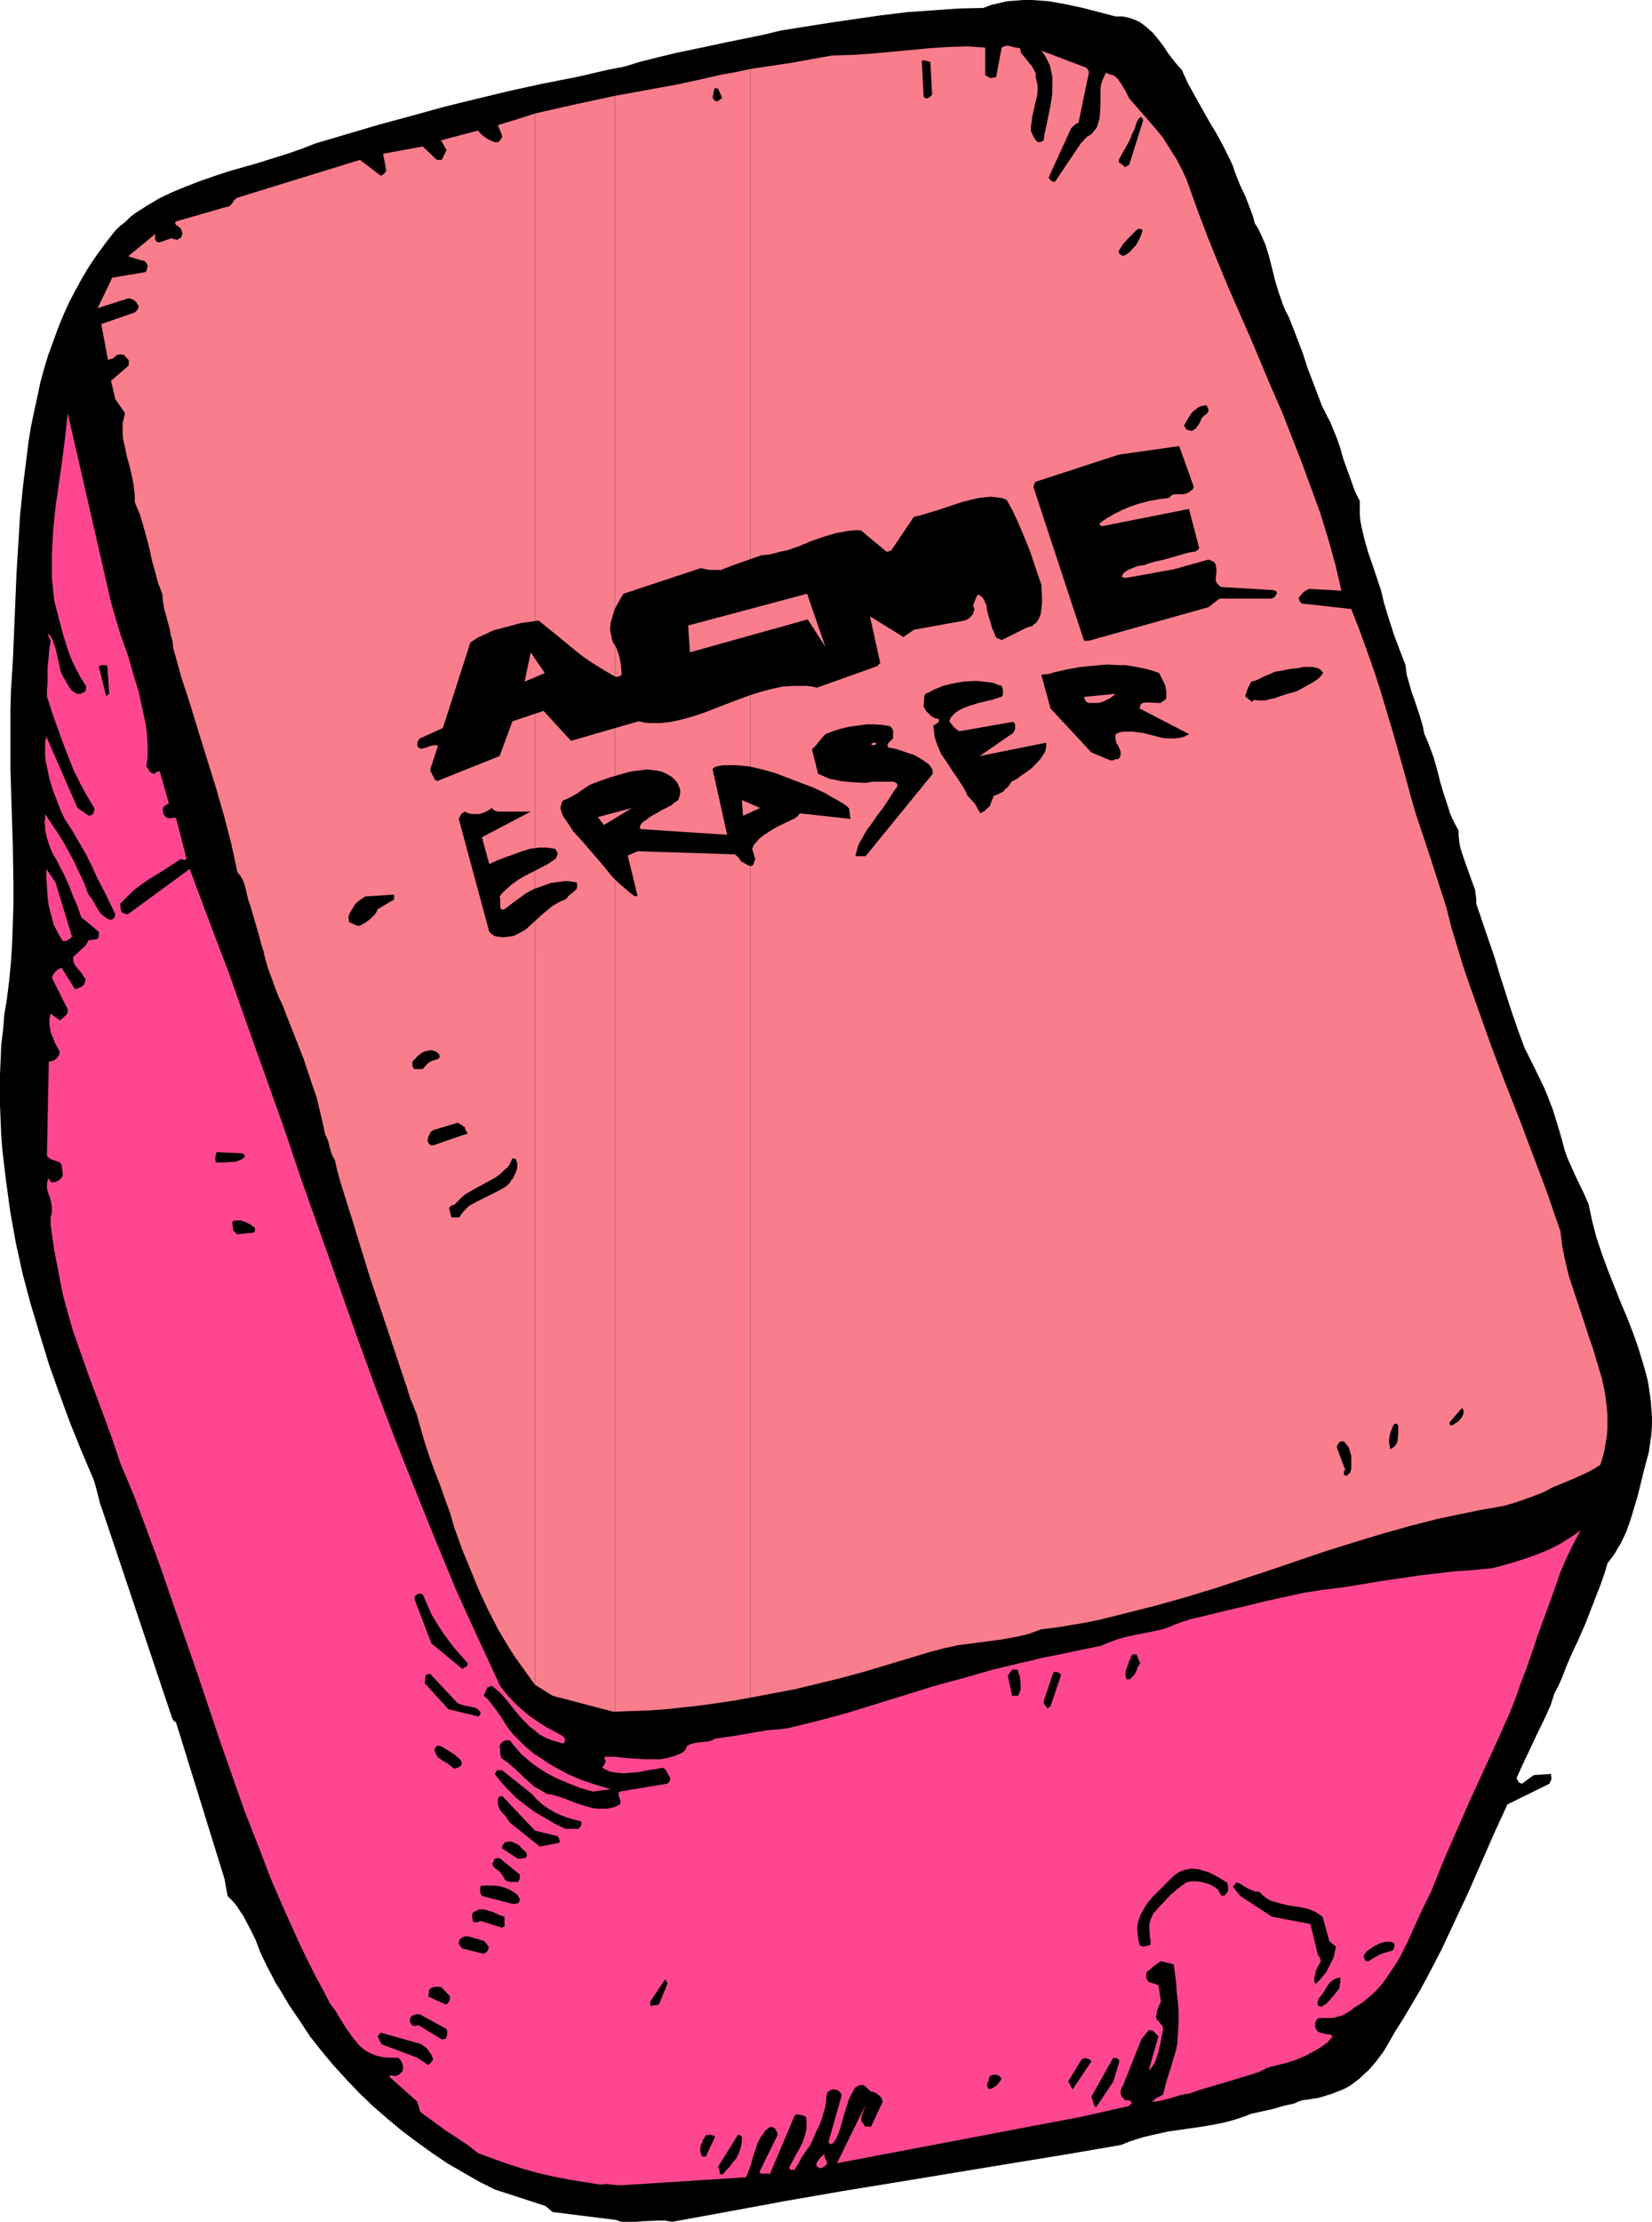
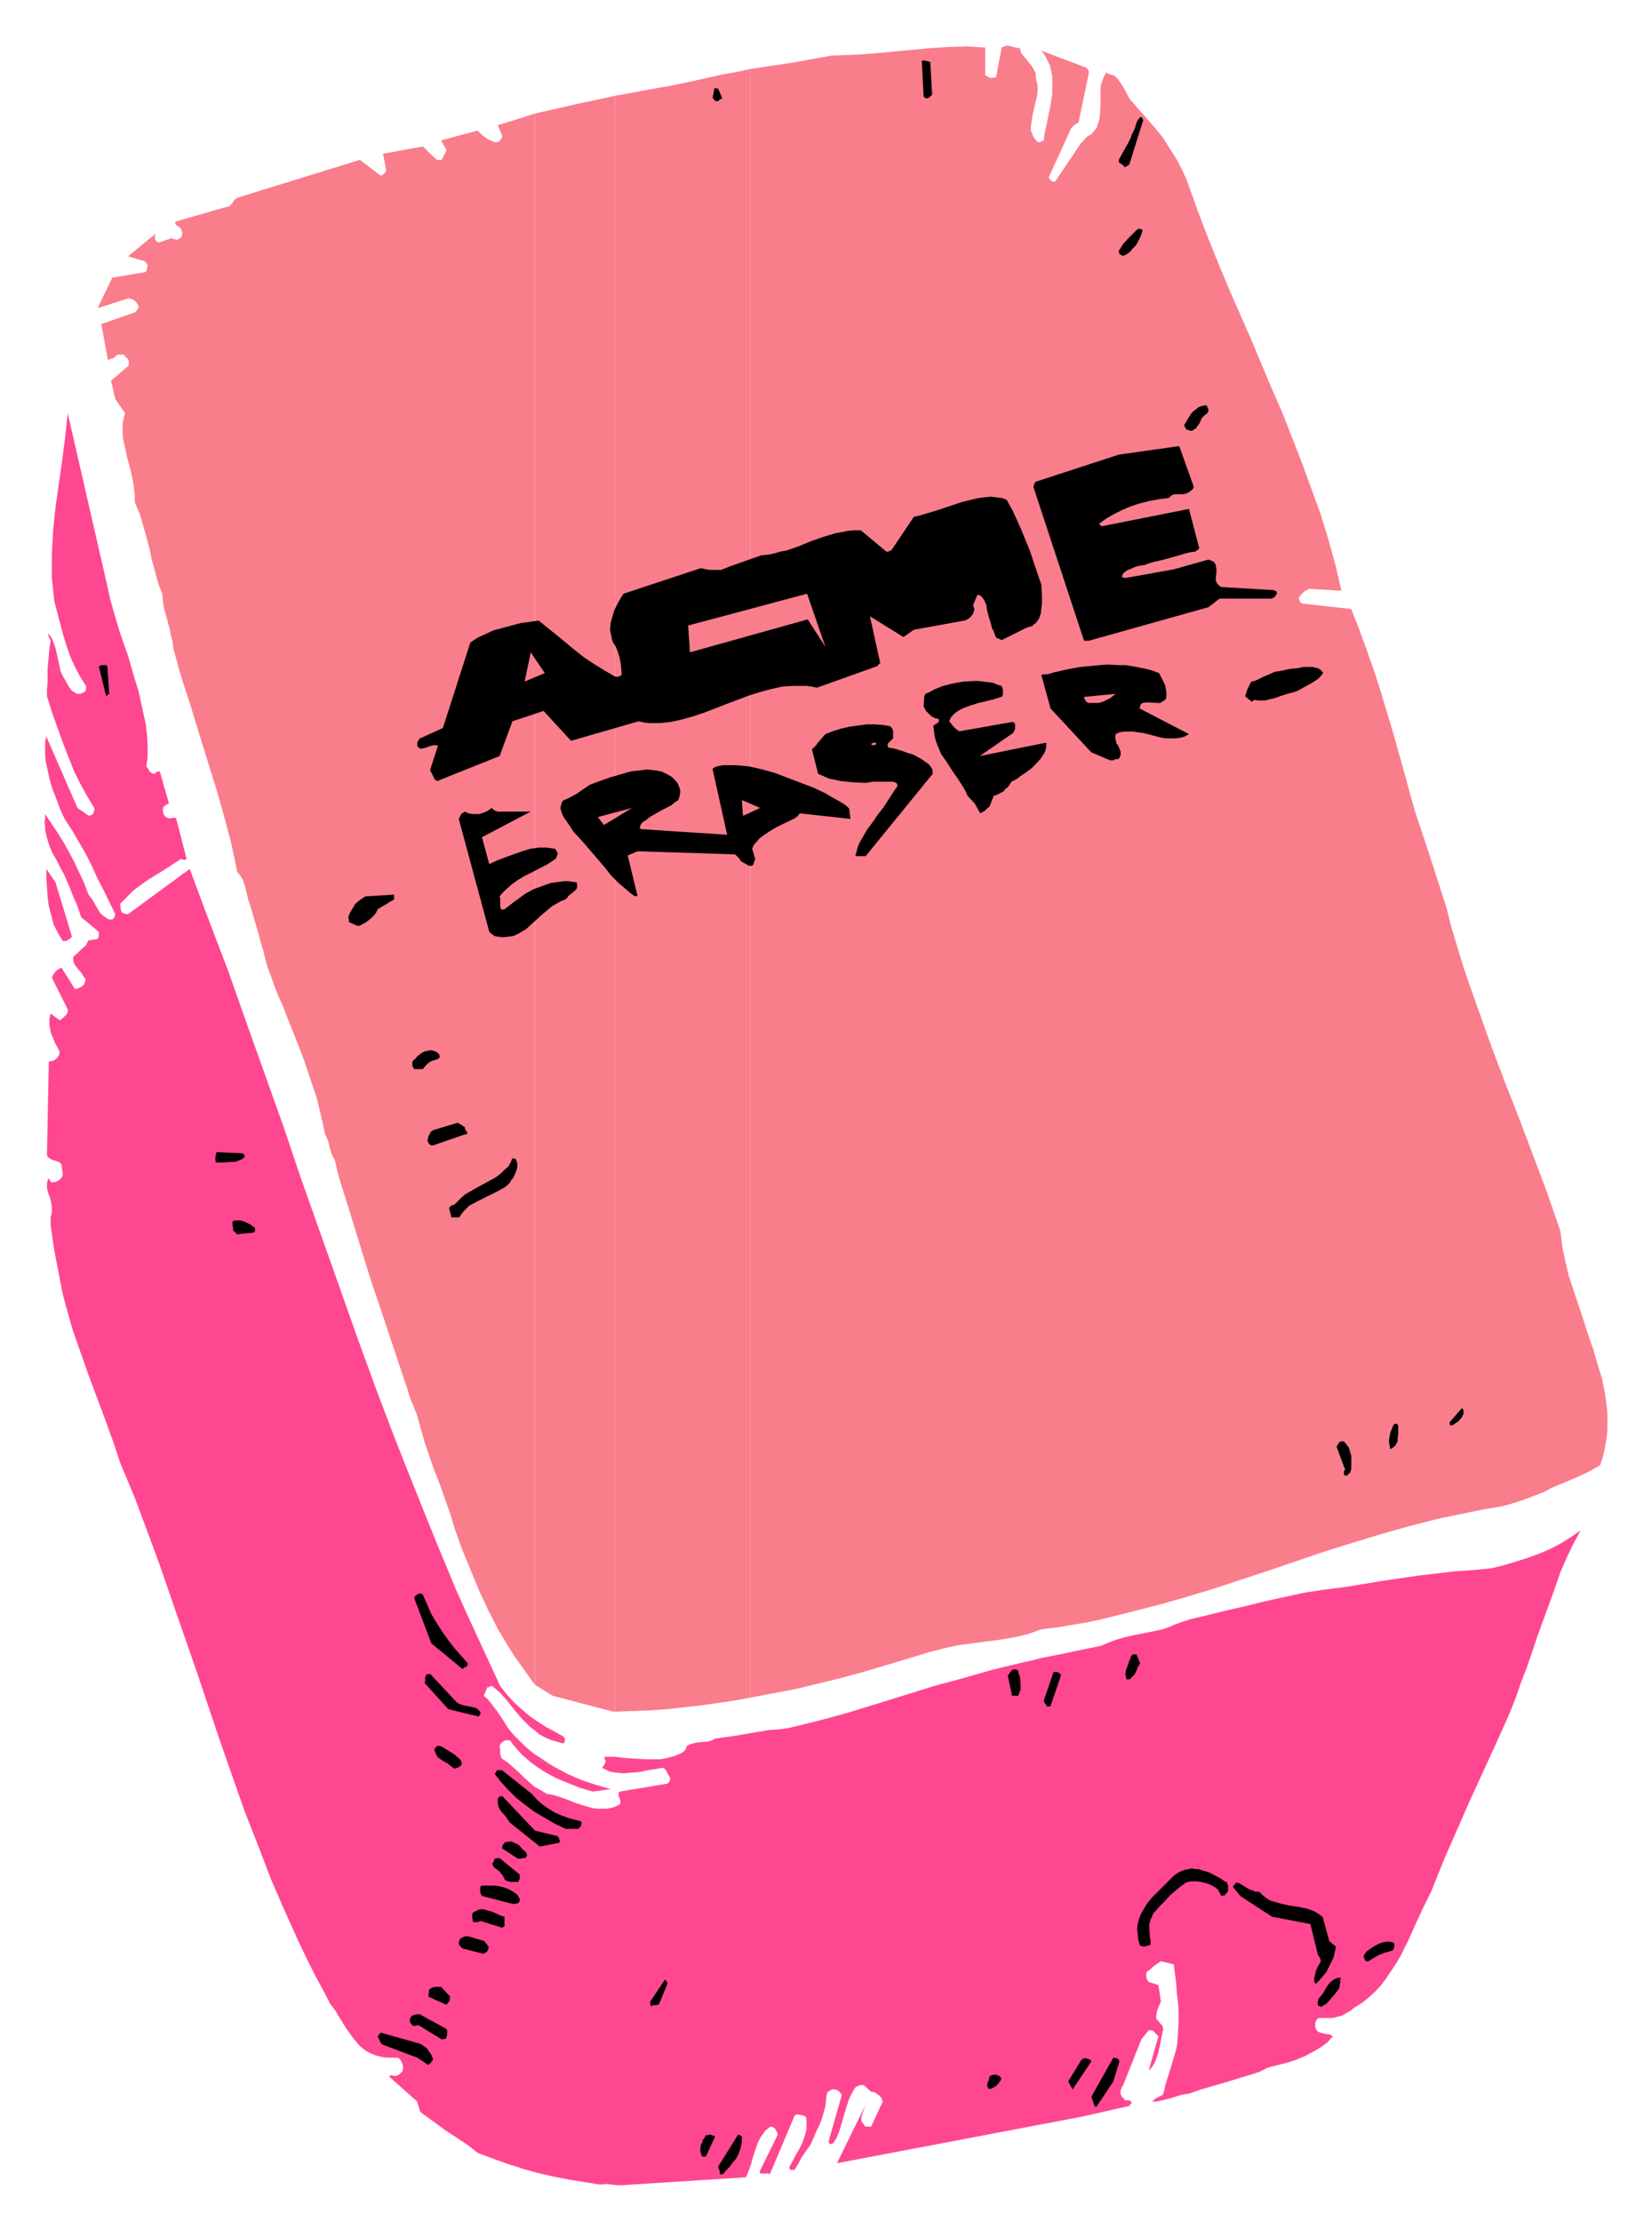
<svg xmlns="http://www.w3.org/2000/svg" xmlns:ns1="http://sodipodi.sourceforge.net/DTD/sodipodi-0.dtd" xmlns:ns2="http://www.inkscape.org/namespaces/inkscape" version="1.0" width="115.766mm" height="155.668mm" id="svg63" ns1:docname="Eraser 05.wmf">
  <ns1:namedview id="namedview63" pagecolor="#ffffff" bordercolor="#000000" borderopacity="0.25" ns2:showpageshadow="2" ns2:pageopacity="0.0" ns2:pagecheckerboard="0" ns2:deskcolor="#d1d1d1" ns2:document-units="mm" />
  <defs id="defs1">
    <pattern id="WMFhbasepattern" patternUnits="userSpaceOnUse" width="6" height="6" x="0" y="0" />
  </defs>
-   <path style="fill:#000000;fill-opacity:1;fill-rule:evenodd;stroke:none" d="m 60.267,502.064 1.131,1.131 1.131,1.293 0.969,1.454 0.969,1.454 1.616,3.07 1.616,3.232 1.293,3.393 1.616,3.393 1.616,3.07 0.808,1.616 0.969,1.454 2.585,4.363 2.747,4.04 2.747,4.201 3.07,3.878 3.231,3.878 3.393,3.717 3.393,3.555 3.716,3.555 3.716,3.232 3.878,3.232 3.878,2.909 4.039,2.909 4.039,2.747 4.201,2.424 4.201,2.424 4.201,2.101 13.411,4.363 1.939,1.616 16.804,2.101 0.808,0.323 0.808,0.162 h 1.777 1.939 l 1.939,-0.162 3.878,-0.162 h 1.777 l 1.939,0.323 15.026,-2.747 14.865,-2.747 14.865,-2.585 14.865,-2.424 14.703,-2.424 14.703,-2.424 14.865,-2.424 15.026,-2.585 1.939,-0.808 1.939,-0.646 2.1,-0.646 2.1,-0.485 4.362,-0.97 4.524,-0.646 4.524,-0.646 4.524,-0.808 2.1,-0.485 2.262,-0.646 1.939,-0.646 2.1,-0.808 2.908,-0.646 2.908,-0.646 2.747,-0.808 2.908,-0.646 0.969,-0.485 0.969,-0.323 2.262,-0.323 0.969,-0.162 1.131,-0.162 1.131,-0.323 0.969,-0.323 1.616,-0.485 1.616,-0.646 1.616,-0.646 1.454,-0.808 1.293,-0.97 1.293,-0.97 1.131,-1.131 1.131,-0.97 1.131,-1.293 0.969,-1.131 1.939,-2.585 1.616,-2.747 1.454,-2.585 2.262,-3.555 2.1,-3.555 2.1,-3.555 1.939,-3.555 3.878,-7.433 3.555,-7.595 3.555,-7.595 6.786,-15.513 3.555,-7.756 11.149,-5.494 0.162,-0.485 0.323,-0.485 v -0.808 -0.323 l -0.162,-0.485 -4.524,0.323 -3.07,2.262 -0.485,-0.162 -0.323,-0.162 -0.323,-0.485 -0.323,-0.646 1.293,-2.909 1.293,-2.747 1.293,-2.747 1.293,-2.747 2.585,-5.333 1.293,-2.909 0.969,-3.07 0.969,-1.778 0.808,-1.778 1.454,-3.717 1.454,-3.393 1.616,-3.393 2.1,-4.848 1.939,-5.009 1.939,-5.009 0.969,-2.747 0.808,-2.747 0.969,-1.293 0.969,-1.293 0.808,-1.454 0.808,-1.293 1.454,-3.07 1.131,-3.232 0.969,-3.232 0.969,-3.232 1.616,-6.625 0.646,-2.424 0.646,-2.424 0.323,-2.262 0.323,-2.262 0.162,-2.424 v -2.262 l -0.162,-2.262 -0.162,-2.101 -0.323,-2.262 -0.323,-2.262 -0.485,-2.101 -0.646,-2.262 -1.293,-4.363 -1.454,-4.201 -1.616,-4.201 -1.777,-4.201 -3.393,-8.564 -1.616,-4.363 -1.454,-4.363 -1.131,-4.363 -0.485,-2.262 -0.485,-2.262 -1.131,-2.585 -2.262,-4.686 -2.1,-4.686 -0.808,-2.262 -0.646,-2.424 -0.646,-2.262 -0.969,-3.232 -0.969,-3.07 -1.131,-2.909 -1.131,-2.747 -2.585,-5.332 -2.585,-5.171 -1.777,-4.848 -1.616,-4.686 -3.07,-9.534 -1.454,-4.848 -1.616,-4.686 -3.231,-9.534 v -1.293 l -0.162,-1.131 -0.162,-1.293 -0.485,-1.293 -0.808,-2.262 -1.616,-4.525 -0.808,-2.424 -0.323,-1.293 -0.162,-1.131 -0.162,-1.454 v -1.293 l -0.808,-1.454 -0.808,-1.616 -0.646,-1.454 -0.485,-1.616 -1.131,-3.393 -0.969,-3.232 -0.808,-3.232 -0.969,-3.393 -1.131,-3.07 -0.646,-1.616 -0.646,-1.454 -0.485,-2.262 -0.646,-2.262 -1.454,-4.363 -0.808,-2.262 -0.646,-2.262 -0.646,-2.262 -0.323,-2.585 -0.808,-2.101 -0.808,-2.101 -1.454,-3.878 -1.293,-4.04 -0.646,-2.101 -0.646,-2.101 -0.808,-3.393 -1.131,-3.393 -1.131,-3.393 -1.131,-3.232 -0.969,-3.393 -0.808,-3.393 -0.323,-1.616 -0.162,-1.778 v -1.778 -1.778 l -1.293,-2.585 -0.969,-2.747 -2.1,-5.817 -0.808,-2.909 -0.969,-2.747 -1.131,-2.747 -0.485,-1.293 -0.646,-1.131 -1.616,-3.232 -1.293,-3.393 -2.585,-6.787 -1.131,-3.555 -1.293,-3.393 -1.293,-3.393 -1.293,-3.232 -0.808,-1.454 -0.646,-1.616 -1.131,-3.232 -0.969,-3.232 -0.808,-3.232 -0.808,-3.232 -0.969,-3.07 -0.646,-1.454 -0.646,-1.454 -0.646,-1.293 -0.808,-1.293 -0.485,-1.778 -0.646,-1.778 -1.293,-3.393 -1.454,-3.07 -1.293,-3.232 -0.646,-1.939 -0.808,-1.778 -1.777,-3.555 -1.939,-3.555 -1.939,-3.232 -3.716,-6.625 -1.777,-3.232 -1.616,-3.555 -0.808,-0.808 -0.808,-0.97 -1.777,-2.262 -1.616,-2.424 -1.777,-2.262 -0.969,-1.131 -1.131,-0.97 -1.131,-0.97 -1.131,-0.808 -1.454,-0.646 -1.454,-0.485 -1.616,-0.323 h -1.777 L 291.156,3.232 286.793,2.101 282.269,1.131 277.745,0.323 275.645,0.162 273.383,0 h -2.262 l -2.1,0.162 -2.262,0.162 -2.1,0.485 -2.1,0.485 -2.1,0.808 -6.786,0.162 -6.786,0.485 -6.786,0.485 -6.625,0.808 -6.786,0.97 -6.625,0.97 -13.249,2.101 -4.686,1.131 -4.686,0.97 -4.847,0.97 -4.524,0.97 -9.21,1.939 -4.686,1.131 -4.524,1.131 -2.1,0.646 -2.1,0.646 -4.201,0.808 -4.201,0.97 -2.1,0.485 -2.1,0.485 -9.048,1.778 -8.887,1.939 -8.725,2.101 -8.563,2.101 -8.725,2.424 -8.402,2.262 -16.965,5.009 -3.716,1.454 -3.716,1.293 -7.756,2.424 -7.917,2.262 -3.878,1.293 -3.716,1.293 -3.716,1.454 -3.555,1.454 -3.393,1.616 -3.231,1.939 -3.07,1.939 -1.454,1.131 -1.293,1.293 -1.454,1.131 -1.293,1.293 -1.131,1.454 -1.131,1.454 -2.262,3.07 -2.1,3.07 -1.939,3.232 -1.777,3.232 -1.777,3.393 -1.454,3.232 -1.454,3.555 -1.293,3.555 -1.293,3.555 -1.131,3.717 -0.969,3.555 -0.808,3.878 -0.808,3.717 -0.808,3.878 -0.646,3.878 -0.485,3.878 -0.969,7.756 -0.808,7.918 -0.485,7.756 -0.485,7.918 -0.323,7.918 -0.323,7.756 -0.323,7.595 -0.485,7.433 -0.162,5.333 v 5.171 10.342 l 0.323,10.342 0.323,10.18 0.162,10.342 v 5.009 l -0.162,5.171 -0.162,5.009 -0.323,5.171 -0.485,5.009 -0.646,5.171 -0.646,3.878 -0.323,4.04 -0.485,3.878 -0.162,4.04 L 0,284.562 v 4.201 3.878 l 0.162,4.04 0.162,4.04 0.323,4.04 0.485,4.04 0.485,4.04 1.131,8.241 1.454,8.08 1.777,8.08 2.1,7.918 2.424,8.08 2.424,7.918 2.747,7.756 2.908,7.918 3.07,7.595 3.231,7.595 0.646,2.262 0.485,1.939 0.485,1.939 0.646,1.778 18.419,54.941 0.162,0.323 0.162,0.323 0.323,0.323 0.323,0.162 0.162,0.323 12.764,41.206 z" id="path1" />
  <path style="fill:#ff4791;fill-opacity:1;fill-rule:evenodd;stroke:none" d="m 164.805,578.658 32.799,-2.101 0.323,-0.808 0.323,-0.808 0.646,-1.778 0.485,-1.778 0.646,-1.939 0.646,-1.939 0.808,-1.616 0.646,-0.808 0.485,-0.808 0.808,-0.646 0.646,-0.485 0.485,0.162 h 0.323 l 0.485,0.485 0.323,0.646 0.162,0.323 0.162,0.485 -4.847,9.857 0.162,0.323 0.162,0.162 h 0.323 0.323 0.969 0.485 l 0.323,0.162 6.625,-15.674 0.808,-0.162 0.808,0.162 0.646,0.162 0.646,0.323 0.162,0.808 v 0.97 0.808 0.808 l -0.485,1.778 -0.646,1.778 -0.808,1.616 -0.969,1.616 -0.808,1.616 -0.808,1.454 v 0.323 l 0.162,0.323 0.162,0.162 h 0.323 0.485 l 0.323,-0.162 0.969,-1.616 0.969,-1.778 1.131,-1.616 1.131,-1.616 1.454,-3.393 0.808,-1.616 0.646,-1.616 0.485,-1.778 0.485,-1.616 0.162,-1.454 0.162,-1.616 0.162,-0.485 0.162,-0.323 0.323,-0.162 0.162,-0.162 0.323,-0.162 0.323,-0.162 h 0.485 0.323 l 0.808,0.323 0.485,0.485 0.485,0.646 -3.555,12.443 0.162,0.323 0.162,0.162 0.323,0.162 0.323,-0.162 0.323,-0.162 0.646,-0.97 0.162,-0.323 0.162,-0.323 0.646,-1.616 0.485,-1.616 0.969,-3.393 0.969,-3.07 0.646,-1.454 0.808,-1.454 0.323,-0.485 0.485,-0.323 0.808,-0.323 h 0.969 l 1.939,1.778 h 0.485 l 0.485,0.162 0.485,0.323 0.485,0.323 0.808,0.808 0.162,0.485 0.162,0.485 -3.07,6.625 h -0.646 -0.646 l -0.485,-0.162 -0.162,-0.485 -0.485,-0.485 -0.162,-0.646 v -0.646 l 0.162,-0.646 0.485,-1.454 0.485,-1.293 -7.594,15.513 64.629,-12.281 12.926,-2.909 v -0.323 l 0.162,-0.162 h 0.162 l 0.162,-0.162 v -0.162 l -0.162,-0.323 -0.162,-0.162 -0.323,-0.162 h -0.323 -0.485 -0.323 l -0.162,-0.323 -0.323,-0.323 -0.323,-0.323 -0.162,-0.323 -0.162,-0.323 v -0.485 -0.485 l 0.323,-0.97 0.323,-0.323 0.162,-0.485 4.686,-11.796 1.939,-2.424 h 0.323 0.323 l 0.485,0.162 0.323,0.323 0.485,0.485 0.646,0.646 -2.585,9.049 0.323,-0.323 0.485,-0.485 0.808,-1.293 0.485,-1.293 0.485,-1.454 0.646,-3.07 0.323,-1.616 0.323,-1.454 -0.162,-0.485 -0.162,-0.485 -0.485,-0.485 -0.485,-0.646 -0.485,-0.485 -0.162,-0.646 0.162,-0.646 0.162,-1.131 0.969,-2.262 -0.646,-4.363 -2.585,-0.808 -0.323,-0.485 -0.323,-0.646 v -0.808 l 0.162,-0.808 0.808,-0.485 0.808,-0.808 1.131,-0.808 0.969,-0.646 3.393,0.808 0.646,4.848 0.162,2.585 0.323,2.585 0.162,2.585 v 2.747 l -0.162,2.747 -0.162,2.747 -0.323,1.778 -0.485,1.616 -0.969,3.232 -0.969,3.07 -0.485,1.616 -0.323,1.616 -0.162,0.323 -0.162,0.485 -0.969,0.485 -0.969,0.485 -0.485,0.485 -0.485,0.323 h 1.131 l 0.969,-0.162 1.293,-0.323 1.293,-0.323 2.585,-0.808 1.293,-0.323 1.293,-0.162 2.747,-0.97 2.747,-0.808 5.494,-1.616 2.585,-0.808 2.747,-0.808 2.424,-0.808 2.262,-1.131 2.585,-0.646 2.585,-0.646 2.424,-0.808 2.262,-0.97 2.1,-1.131 1.939,-1.131 1.777,-1.293 1.454,-1.616 -0.323,-0.162 -0.485,-0.323 -1.293,-0.162 -0.646,-0.162 -0.646,-0.162 -0.646,-0.323 -0.485,-0.646 v -0.162 l -0.162,-0.323 v -0.808 -0.323 l 0.162,-0.485 0.323,-0.485 0.485,-0.323 h 1.293 1.131 1.293 l 1.131,-0.323 1.293,-0.323 1.131,-0.646 1.131,-0.646 0.969,-0.808 2.1,-1.293 1.777,-1.454 1.777,-1.616 1.616,-1.778 1.293,-1.778 1.293,-1.939 1.293,-1.939 1.131,-1.939 2.1,-4.201 1.939,-4.363 1.939,-4.201 2.1,-4.201 1.616,-4.04 1.616,-4.04 3.393,-7.756 3.393,-7.756 3.555,-7.756 3.555,-7.756 3.555,-7.918 1.616,-4.04 1.454,-4.201 1.616,-4.201 1.454,-4.201 1.454,-4.363 3.07,-8.403 1.454,-4.04 1.454,-4.201 1.616,-3.717 1.777,-3.717 0.969,-1.778 0.969,-1.778 -2.585,1.778 -2.585,1.616 -2.747,1.454 -3.07,1.293 -3.07,1.131 -3.07,0.97 -3.231,0.97 -3.231,0.808 -5.009,0.485 -4.686,0.323 -9.694,1.131 -9.856,1.454 -9.856,1.616 -5.17,0.646 -5.332,0.808 -5.17,1.131 -5.17,1.131 -5.17,1.293 -5.009,1.131 -5.17,1.293 -4.847,1.131 -0.808,0.323 -0.646,0.162 -1.293,0.485 -0.969,0.323 -0.969,0.485 -2.262,0.808 -2.262,0.485 -4.847,0.97 -2.262,0.485 -2.424,0.646 -2.262,0.808 -2.262,0.97 -5.494,1.131 -5.332,1.131 -5.009,0.97 -2.424,0.646 -2.262,0.485 -8.079,1.939 -7.917,2.262 -7.756,2.101 -7.756,2.424 -15.188,4.686 -7.756,2.101 -7.917,1.939 -2.424,0.323 -2.585,0.162 -4.847,0.808 -4.686,0.808 -4.686,0.646 -0.969,0.485 -0.969,0.323 -2.1,0.162 -1.131,0.162 -0.808,0.162 -0.969,0.323 -0.808,0.485 v 0.323 l -0.162,0.485 -0.323,0.323 -0.485,0.485 -1.131,0.485 -1.131,0.485 -1.293,0.323 -1.293,0.323 -1.131,0.162 h -1.293 -2.585 l -5.332,-0.323 -2.585,-0.323 h -2.585 -0.323 v 0.323 0.323 l 0.323,0.323 -0.162,0.646 -0.162,0.323 -0.162,0.323 -0.162,0.162 -0.323,0.485 0.969,0.485 0.969,0.485 0.808,0.162 0.969,0.162 2.1,0.162 1.939,-0.162 2.1,-0.162 2.262,-0.485 2.1,-0.323 1.939,-0.323 0.646,0.485 0.323,0.646 0.485,0.808 0.485,0.808 -0.162,0.485 v 0.323 l -0.323,0.323 -0.323,0.323 -12.603,2.101 -0.323,0.323 v 0.323 0.323 l 0.162,0.485 0.323,0.97 v 0.485 l -0.162,0.485 -1.293,0.646 -1.131,0.323 -1.131,0.162 h -1.293 -1.131 l -1.293,-0.162 -2.262,-0.646 -2.424,-0.808 -2.424,-0.97 -2.424,-0.808 -1.131,-0.323 -1.293,-0.162 -1.616,-0.97 -1.777,-0.97 -1.454,-1.293 -1.454,-1.293 -1.293,-1.293 -1.454,-1.293 -1.293,-1.131 -1.616,-1.131 -0.162,-0.162 -0.162,-0.485 -0.162,-0.808 v -0.97 l -0.162,-0.808 0.162,-0.485 0.323,-0.485 0.485,-0.323 0.485,-0.323 h 1.293 l 0.969,1.293 1.131,1.293 0.969,1.131 1.131,0.97 1.293,1.131 1.293,0.97 2.747,1.778 2.747,1.454 3.07,1.293 3.231,1.293 3.393,0.97 4.686,-0.646 -3.878,-1.131 -3.878,-1.293 -3.716,-1.616 -3.555,-1.939 -1.616,-0.97 -1.616,-1.131 -1.777,-1.131 -1.454,-1.131 -1.454,-1.293 -1.454,-1.454 -1.454,-1.454 -1.293,-1.616 -0.808,-1.293 -0.808,-1.293 -1.454,-2.101 -1.616,-2.101 -0.808,-0.97 -0.969,-0.808 0.969,-2.262 h 0.323 l 0.323,-0.162 0.323,-0.162 h 0.323 l 1.131,0.97 1.131,0.97 1.939,2.262 1.777,2.262 1.939,2.262 1.131,1.131 0.969,0.97 1.293,0.97 1.131,0.97 1.454,0.808 1.454,0.646 1.616,0.485 1.777,0.485 h 0.162 l 0.162,-0.162 0.162,-0.485 v -0.646 l -0.323,-0.485 -2.262,-1.293 -2.424,-1.293 -2.262,-1.454 -2.1,-1.454 -2.1,-1.778 -1.939,-1.778 -1.939,-2.101 -1.777,-2.262 -5.817,-12.604 -2.908,-6.302 -2.908,-6.464 -5.494,-13.25 -5.332,-13.25 -5.332,-13.412 L 99.529,367.62 94.521,353.885 89.673,340.149 79.817,312.356 75.132,298.459 65.276,270.827 60.429,257.091 55.258,243.518 50.249,230.106 v 0 L 33.93,242.064 h -0.646 l -0.323,-0.162 -0.485,-0.162 -0.162,-0.162 -0.162,-0.162 -0.162,-0.646 -0.162,-1.454 1.777,-1.778 1.777,-1.778 1.939,-1.454 2.1,-1.454 4.201,-2.585 4.201,-2.747 h 0.323 l 0.323,0.162 h 0.485 l 0.485,-0.162 v 0 l -2.747,-10.665 -0.162,-0.162 -0.162,-0.162 h -0.485 l -0.646,0.162 h -0.646 l -0.646,-0.323 -0.323,-0.323 -0.323,-0.485 v -0.323 l -0.162,-0.323 v -0.646 l 0.162,-0.646 0.323,-0.162 0.323,-0.323 0.323,-0.162 0.485,-0.162 -2.424,-8.564 -0.808,0.162 -0.323,0.162 -0.162,0.323 h -0.485 l -0.323,-0.162 -0.646,-0.485 -0.323,-0.646 -0.485,-0.646 0.323,-2.747 v -2.747 l -0.162,-2.909 -0.323,-2.747 -0.646,-2.909 -0.646,-3.07 -0.646,-2.909 -0.969,-3.07 -1.777,-6.14 -2.1,-5.979 -1.777,-5.979 -0.808,-2.909 -0.646,-2.909 -10.664,-46.538 -0.646,6.14 -0.808,6.302 -1.777,12.443 -0.646,6.302 -0.162,3.07 -0.162,3.232 v 3.07 3.07 l 0.323,3.07 0.323,3.07 1.616,6.14 0.808,3.07 0.969,3.07 0.969,2.747 1.293,2.747 1.293,2.424 1.454,2.262 v 0.808 l -0.162,0.646 -0.323,0.162 -0.323,0.162 -0.646,0.323 h -0.485 -0.485 l -0.808,-0.485 -0.646,-0.485 -0.485,-0.646 -1.777,-3.07 -0.646,-1.454 -0.323,-1.616 -0.646,-2.909 -0.323,-1.454 -0.485,-1.293 -0.485,-1.293 -0.808,-1.131 -0.162,0.162 v 0.162 l 0.162,0.485 0.323,0.485 0.162,0.646 -0.323,1.778 -0.162,1.939 -0.323,3.555 v 3.555 l -0.162,1.939 v 1.778 l 1.293,4.201 1.454,4.04 1.454,4.04 1.454,3.717 1.454,3.717 1.777,3.555 1.777,3.232 1.939,3.232 -0.162,0.808 -0.162,0.485 -0.323,0.323 -0.323,0.162 -0.485,0.162 -3.07,-2.101 -8.24,-18.906 -0.323,1.293 v 1.293 1.293 1.454 l 0.162,1.293 0.323,1.454 0.646,3.07 0.808,2.747 1.131,2.909 0.969,2.585 1.131,2.424 2.1,3.232 1.777,3.07 1.777,3.07 1.616,3.232 1.454,3.232 1.616,3.07 3.07,6.302 -0.162,0.485 v 0.323 l -0.323,0.323 -0.323,0.323 h -0.646 l -0.485,-0.162 -0.485,-0.323 -0.485,-0.323 -0.969,-0.808 -0.646,-0.97 -1.293,-2.262 -0.646,-0.97 -0.646,-0.808 -1.131,-3.07 -1.293,-2.747 -1.293,-2.747 -1.454,-2.747 -1.454,-2.585 -1.616,-2.585 -1.616,-2.424 -1.616,-2.424 v 1.131 l -0.162,0.97 0.162,1.131 v 0.97 l 0.485,2.101 0.646,2.101 0.808,1.939 1.131,1.939 0.969,1.939 0.969,1.778 0.646,1.454 0.646,1.454 1.131,2.909 1.131,2.585 0.485,1.454 0.485,1.454 4.686,3.878 v 0.485 0.646 l -0.162,0.485 -0.162,0.162 -0.162,0.162 -2.262,0.323 -0.323,0.646 -0.323,0.646 -1.131,0.97 -0.646,0.646 -0.485,0.485 -1.131,0.97 v 0.808 l 0.162,0.808 0.485,0.808 0.485,0.646 1.131,1.293 0.485,0.808 0.485,0.646 v 0.646 l -0.162,0.323 -0.162,0.485 -0.485,0.485 -0.485,0.323 -0.808,0.323 -0.646,0.162 -3.555,-5.656 -0.485,0.162 -0.323,0.162 -0.808,0.646 -0.485,0.646 -0.485,0.97 4.201,8.403 v 0.646 l -0.162,0.485 -0.323,0.485 -0.323,0.162 -0.162,0.323 -0.323,0.162 -0.323,0.323 -0.485,0.323 -2.424,-1.778 -0.323,1.454 v 1.293 l 0.162,1.293 0.323,1.293 0.485,1.131 0.485,1.293 0.646,1.131 0.646,1.293 -0.162,0.485 v 0.323 l -0.323,0.485 -0.323,0.323 -0.323,0.323 -0.485,0.323 -0.646,0.162 -0.646,0.162 -0.485,24.562 0.162,0.646 0.485,0.323 0.485,0.323 1.454,0.485 0.485,0.162 0.485,0.323 0.323,0.485 0.323,2.585 -0.162,0.485 -0.162,0.323 -0.646,0.646 -0.969,0.485 H 14.218 l -0.485,0.162 -0.162,-0.162 -0.162,-0.162 -0.162,-0.162 -0.162,-0.323 v 0 l -0.323,-0.323 -0.162,0.646 -0.162,0.646 v 1.293 l 0.323,1.293 0.485,1.293 0.323,1.293 0.162,1.293 v 1.293 l -0.162,0.646 -0.162,0.646 v 2.101 l 0.323,2.262 0.646,4.363 0.808,4.201 0.808,4.201 0.646,3.232 0.808,3.07 1.777,6.302 2.1,5.979 2.1,5.979 4.362,11.635 2.1,5.817 1.939,5.817 3.716,8.888 3.393,9.049 3.393,9.211 3.231,9.372 6.463,18.583 6.301,18.745 3.231,9.211 3.231,9.211 3.555,9.049 3.393,8.888 3.716,8.564 3.878,8.564 1.939,4.04 2.1,4.201 2.1,3.878 2.1,4.04 0.808,0.97 0.646,0.97 1.454,2.424 1.454,2.262 1.616,2.262 0.808,0.97 0.808,0.97 1.131,0.97 0.969,0.646 1.293,0.646 1.293,0.485 1.454,0.323 1.616,0.162 h 1.293 0.485 0.485 l 0.485,0.162 0.323,0.323 0.162,0.323 0.162,0.162 0.323,0.808 0.162,0.97 -0.162,0.485 v 0.323 l -0.485,0.485 -0.323,0.323 -0.485,0.323 -0.646,0.162 h -0.162 -0.162 l -0.485,-0.162 h -0.485 l -0.162,0.162 -0.162,0.162 7.432,6.625 0.808,2.747 5.332,3.878 1.293,0.97 1.293,0.808 2.424,1.616 2.424,1.616 2.424,1.939 3.878,1.454 4.039,1.454 4.039,1.293 4.039,1.131 4.201,0.97 4.201,0.808 4.039,0.646 4.039,0.646 1.616,-0.162 1.454,0.162 1.454,0.162 h 0.646 z" id="path2" />
  <path style="fill:#000000;fill-opacity:1;fill-rule:evenodd;stroke:none" d="m 191.465,575.749 0.808,-0.97 0.969,-0.97 0.808,-1.131 0.969,-1.131 0.646,-1.293 0.485,-1.454 0.323,-1.454 v -0.808 -0.646 l -0.162,-0.323 h -0.162 l -0.162,-0.162 -0.485,-0.162 -5.332,8.564 0.162,0.323 0.162,0.485 0.162,0.485 v 0.646 z" id="path3" />
-   <path style="fill:#ff4791;fill-opacity:1;fill-rule:evenodd;stroke:none" d="m 218.124,573.81 0.162,-0.162 h 0.162 l 0.323,-0.323 0.323,-0.323 -0.162,-0.808 -0.323,-0.485 -0.162,-0.485 -0.162,-0.808 -0.646,0.646 -0.646,0.646 -0.485,0.646 -0.162,0.323 -0.162,0.485 v 0.162 l 0.162,0.323 0.485,0.323 0.323,0.162 h 0.323 l 0.323,-0.162 z" id="path4" />
  <path style="fill:#000000;fill-opacity:1;fill-rule:evenodd;stroke:none" d="m 186.941,571.063 2.424,-5.171 -0.162,-0.323 h -0.162 l -0.485,-0.162 -0.485,-0.162 h -0.162 l -0.323,0.162 h -0.323 -0.323 l -0.323,0.646 -0.485,0.646 -0.162,0.646 -0.323,0.646 -0.162,0.808 v 0.808 l 0.162,0.646 0.323,0.808 z" id="path5" />
  <path style="fill:#000000;fill-opacity:1;fill-rule:evenodd;stroke:none" d="m 290.348,557.974 4.524,-6.787 1.616,-5.332 -0.162,-0.323 -0.162,-0.323 -0.485,-0.162 -0.808,-0.162 -5.817,10.342 0.808,2.424 z" id="path6" />
  <path style="fill:#000000;fill-opacity:1;fill-rule:evenodd;stroke:none" d="m 262.396,553.126 0.485,-0.162 0.485,-0.323 0.485,-0.323 0.162,-0.162 0.323,-0.323 0.162,-0.162 0.162,-0.323 0.323,-0.323 0.162,-0.485 v -0.323 l -0.162,-0.162 -0.323,-0.323 -0.323,-0.162 -0.485,-0.162 h -0.646 l -0.646,0.162 -0.485,0.323 -0.162,0.808 v 0.323 l -0.323,0.162 v 0.485 l -0.162,0.162 v 0.323 l 0.162,0.485 0.162,0.485 z" id="path7" />
  <path style="fill:#000000;fill-opacity:1;fill-rule:evenodd;stroke:none" d="m 284.208,553.126 4.847,-7.272 -0.162,-0.323 -0.323,-0.162 -0.808,-0.323 h -0.646 l -0.646,0.323 -3.555,5.817 1.131,2.101 z" id="path8" />
  <path style="fill:#000000;fill-opacity:1;fill-rule:evenodd;stroke:none" d="m 113.909,546.34 h 0.162 l 0.162,-0.323 0.485,-0.646 -0.485,-1.293 -0.808,-1.131 -0.323,-0.485 -0.646,-0.485 -0.646,-0.485 -0.646,-0.323 -10.341,-2.909 -0.162,0.162 -0.162,0.162 -0.162,0.323 -0.323,0.323 0.162,0.323 0.162,0.323 0.162,0.323 0.162,0.485 0.162,0.162 0.162,0.323 0.162,0.162 0.323,0.162 9.048,3.393 2.908,1.939 z" id="path9" />
  <path style="fill:#000000;fill-opacity:1;fill-rule:evenodd;stroke:none" d="m 116.979,540.038 1.131,-0.162 0.162,-0.485 0.162,-0.646 v -0.646 -0.323 l -0.162,-0.485 -7.109,-3.878 h -0.969 l -0.485,0.162 -0.485,0.162 -0.485,0.485 -0.162,0.485 v 0.646 l 0.323,0.646 0.162,0.162 0.162,0.162 0.323,0.162 h 0.323 l 0.646,-0.162 h 0.323 l 0.323,0.162 z" id="path10" />
  <path style="fill:#000000;fill-opacity:1;fill-rule:evenodd;stroke:none" d="m 172.884,530.988 h 0.808 l 0.808,-0.162 2.262,-5.494 v -0.323 l -0.162,-0.162 -0.162,-0.323 -0.323,-0.323 -3.878,5.817 v 0.323 0.485 l 0.162,0.323 0.162,0.162 0.162,-0.162 z" id="path11" />
  <path style="fill:#000000;fill-opacity:1;fill-rule:evenodd;stroke:none" d="m 349.807,531.473 0.808,-0.485 0.646,-0.323 1.131,-1.293 1.131,-1.293 1.131,-1.454 0.162,-0.485 v -0.485 l 0.162,-0.646 v -0.646 l 0.162,-0.646 h -0.646 l -0.485,0.162 -0.485,0.162 -0.485,0.323 -0.808,0.646 -0.646,0.808 -1.131,1.939 -0.646,0.808 -0.646,0.808 -0.162,0.97 v 0.485 0.162 l 0.323,0.162 0.323,0.162 z" id="path12" />
  <path style="fill:#000000;fill-opacity:1;fill-rule:evenodd;stroke:none" d="m 118.433,530.665 0.485,-0.646 0.162,-0.162 v -0.323 l 0.162,-0.808 -2.262,-2.424 -0.323,-0.162 h -0.323 -0.969 l -0.808,0.162 -0.646,0.323 -0.323,0.485 v 0.485 l -0.162,1.131 4.686,2.101 z" id="path13" />
  <path style="fill:#000000;fill-opacity:1;fill-rule:evenodd;stroke:none" d="m 348.514,525.333 0.969,-0.97 0.808,-0.97 0.969,-1.131 0.646,-1.293 0.646,-1.293 0.646,-1.293 0.323,-1.454 0.323,-1.454 -0.485,-0.323 -0.323,-0.323 -0.969,-0.808 -1.777,-6.464 -0.969,-0.646 -0.969,-0.646 -1.131,-0.485 -0.969,-0.323 -2.262,-0.485 -2.262,-0.323 -2.262,-0.485 -1.131,-0.323 -1.131,-0.323 -0.969,-0.323 -0.969,-0.646 -0.808,-0.646 -0.969,-0.97 h -0.969 l -0.808,-0.323 -0.808,-0.323 -0.646,-0.323 -1.293,-0.808 -0.808,-0.485 -0.808,-0.162 v 0 l -0.162,0.323 -0.323,0.323 -0.323,0.485 1.939,2.424 8.402,5.494 10.179,1.939 1.939,7.918 0.162,0.485 0.323,0.323 0.162,0.485 0.162,0.323 v 0.323 l -0.323,0.646 -0.323,0.485 -0.646,1.454 -0.162,0.808 -0.162,0.646 -0.162,0.808 0.162,0.808 z" id="path14" />
  <path style="fill:#000000;fill-opacity:1;fill-rule:evenodd;stroke:none" d="m 362.41,519.354 1.293,-0.808 1.454,-0.808 1.616,-0.646 1.777,-0.485 0.323,-0.162 0.162,-0.162 0.162,-0.485 0.162,-0.646 -0.162,-0.646 -0.969,-0.323 h -0.969 l -0.969,0.162 -0.969,0.323 -0.969,0.485 -0.808,0.485 -1.616,1.131 -0.646,0.97 -0.162,0.323 v 0.162 h 0.162 v 0.162 l 0.162,0.485 0.162,0.323 0.323,0.162 h 0.323 z" id="path15" />
  <path style="fill:#000000;fill-opacity:1;fill-rule:evenodd;stroke:none" d="m 128.289,517.253 0.808,-0.485 v -0.162 l 0.162,-0.323 0.162,-0.485 v -0.323 l -0.323,-0.323 -0.162,-0.323 -0.323,-0.323 -0.323,-0.485 -4.362,-1.293 h -0.646 l -0.485,0.162 -0.646,0.323 -0.485,0.485 v 0 0.323 l -0.162,0.323 v 0.323 l 0.162,0.323 0.162,0.323 0.323,0.323 0.323,0.323 5.655,1.454 z" id="path16" />
  <path style="fill:#000000;fill-opacity:1;fill-rule:evenodd;stroke:none" d="m 302.789,515.476 0.969,-0.162 0.969,-0.323 v -0.97 l -0.162,-0.97 -0.162,-2.262 v -1.293 l 0.323,-1.131 0.485,-1.131 0.323,-0.646 0.485,-0.485 0.969,-1.131 1.131,-1.131 1.939,-2.101 2.1,-1.778 1.939,-1.454 1.293,-0.323 h 1.293 l 1.454,0.162 1.293,0.323 1.293,0.485 1.131,0.646 0.646,0.485 0.323,0.485 0.323,0.646 0.323,0.646 0.646,-0.162 h 0.323 l 0.162,-0.323 0.485,-0.485 0.162,-0.323 v -0.485 -1.131 l -0.323,-0.646 v -0.162 h -0.323 l -1.454,-0.97 -1.454,-0.808 -1.616,-0.808 -1.777,-0.485 -0.808,-0.323 h -0.808 l -0.969,-0.162 -0.808,0.162 -0.969,0.162 -0.969,0.323 -0.969,0.485 -0.969,0.646 -3.878,3.878 -2.1,2.101 -0.808,0.97 -0.808,1.131 -0.646,1.131 -0.646,1.131 -0.485,1.293 -0.323,1.293 -0.162,1.293 0.162,1.454 0.162,1.454 0.485,1.616 h 0.323 0.162 z" id="path17" />
  <path style="fill:#000000;fill-opacity:1;fill-rule:evenodd;stroke:none" d="m 133.621,510.143 v -2.585 l -1.131,-0.323 -0.969,-0.485 -1.131,-0.485 -1.131,-0.323 -1.131,-0.323 h -1.131 l -0.485,0.162 -0.485,0.323 -0.485,0.162 -0.485,0.485 v 1.131 l 0.162,0.485 v 0.485 l 0.485,0.162 h 0.646 l 0.969,-0.323 5.655,1.778 z" id="path18" />
  <path style="fill:#000000;fill-opacity:1;fill-rule:evenodd;stroke:none" d="m 135.722,504.164 h 0.646 l 0.808,-0.162 0.162,-0.162 0.162,-0.162 0.162,-0.323 v -0.485 l -0.646,-1.131 -1.131,-0.808 -1.131,-0.646 -1.293,-0.485 -1.293,-0.323 -1.454,-0.162 h -1.454 -1.616 l -0.323,0.162 -0.162,0.485 v 0.323 0.485 l 0.162,0.808 0.162,0.162 0.162,0.323 z" id="path19" />
  <path style="fill:#000000;fill-opacity:1;fill-rule:evenodd;stroke:none" d="m 135.076,498.347 h 2.1 l 0.162,-0.162 0.162,-0.323 0.162,-0.323 v -1.131 l -5.332,-4.363 h -0.485 l -0.808,0.162 -0.162,0.162 v 0.162 0.162 l -0.162,0.323 -0.323,0.485 0.162,0.485 0.162,0.323 0.485,0.485 0.485,0.323 0.646,0.485 0.323,0.485 0.323,0.323 0.323,0.485 0.162,0.323 0.162,0.323 0.162,0.323 0.323,0.162 0.485,0.162 z" id="path20" />
  <path style="fill:#000000;fill-opacity:1;fill-rule:evenodd;stroke:none" d="m 137.176,492.207 h 0.808 l 0.323,-0.162 h 0.646 l 0.323,-0.162 0.162,-0.162 v -0.162 l 0.162,-0.323 -0.162,-0.485 -0.162,-0.323 -1.131,-0.97 -0.485,-0.646 -0.646,-0.485 -0.808,-0.323 -0.646,-0.323 h -0.808 l -0.969,0.162 -0.323,0.323 -0.323,0.485 -0.162,0.485 v 0.323 z" id="path21" />
  <path style="fill:#000000;fill-opacity:1;fill-rule:evenodd;stroke:none" d="m 142.993,488.975 5.009,-0.97 0.162,-0.162 0.162,-0.162 -0.162,-0.485 -0.162,-0.485 -0.323,-0.485 -5.978,-1.454 -8.725,-9.211 -0.323,0.162 h -0.323 l -0.323,0.323 -0.162,0.323 v 0.97 l 0.162,0.97 0.323,0.808 0.485,0.646 1.293,1.454 0.485,0.808 0.485,0.646 z" id="path22" />
  <path style="fill:#000000;fill-opacity:1;fill-rule:evenodd;stroke:none" d="m 149.779,484.289 h 3.07 0.323 l 0.162,-0.162 0.485,-0.485 0.162,-0.646 v -0.646 l -1.777,-0.485 -1.777,-0.485 -1.777,-0.646 -1.777,-0.808 -1.616,-0.97 -1.616,-1.131 -1.454,-1.293 -1.293,-1.454 -7.917,-6.302 h -1.131 -0.162 l -0.162,0.162 -0.162,0.323 -0.323,0.485 1.616,2.101 1.939,2.101 2.1,2.101 2.424,1.939 2.424,1.778 2.747,1.616 2.747,1.616 z" id="path23" />
  <path style="fill:#000000;fill-opacity:1;fill-rule:evenodd;stroke:none" d="m 120.372,468.291 h 0.323 l 0.323,-0.162 0.485,-0.162 0.485,-0.323 0.323,-0.485 -0.162,-0.808 -0.485,-0.646 -0.646,-0.485 -0.646,-0.646 -0.808,-0.485 -0.808,-0.485 -1.777,-1.131 h -0.162 l -0.485,-0.162 h -0.485 l -0.162,0.162 -0.323,0.162 v 0.162 0.162 l -0.323,0.162 v 0 0.162 0.162 l 0.162,0.323 0.323,0.808 0.323,0.646 0.646,0.485 0.646,0.485 1.454,0.808 0.808,0.646 0.808,0.646 z" id="path24" />
  <path style="fill:#000000;fill-opacity:1;fill-rule:evenodd;stroke:none" d="m 126.835,454.556 0.485,-0.97 -0.162,-0.323 -0.323,-0.323 -0.485,-0.485 -0.808,-0.323 -0.808,-0.162 -1.777,-0.323 -0.969,-0.323 -0.808,-0.323 -7.271,-7.756 -0.646,0.162 h -0.323 l -0.162,0.323 -0.162,0.485 v 0.97 l -0.162,0.485 6.301,6.948 z" id="path25" />
  <path style="fill:#fa7d8c;fill-opacity:1;fill-rule:evenodd;stroke:none" d="m 198.736,214.916 v 234.63 l 5.978,-1.131 5.978,-1.131 5.978,-1.454 5.978,-1.454 5.978,-1.616 5.978,-1.778 11.795,-3.555 1.939,-0.485 1.777,-0.485 3.716,-0.808 3.716,-0.485 3.716,-0.485 3.716,-0.485 3.716,-0.646 3.555,-0.808 1.777,-0.646 1.777,-0.646 4.039,-0.485 3.878,-0.646 3.878,-0.646 3.878,-0.808 7.756,-1.939 7.594,-1.939 7.432,-2.101 7.432,-2.262 14.703,-4.848 14.703,-5.009 7.271,-2.262 7.432,-2.262 7.432,-2.101 7.594,-1.939 7.756,-1.616 3.878,-0.808 3.878,-0.646 1.777,-0.323 1.777,-0.485 3.07,-0.97 3.07,-1.131 2.908,-1.131 2.1,-1.131 1.939,-0.808 3.878,-1.616 1.777,-0.808 1.777,-0.808 1.777,-0.97 1.616,-0.97 0.646,-1.939 0.485,-1.939 0.323,-1.939 0.323,-1.778 0.162,-1.939 v -1.939 -1.939 l -0.162,-1.939 -0.485,-3.717 -0.808,-3.878 -1.131,-3.717 -1.131,-3.878 -1.293,-3.717 -1.293,-4.04 -2.585,-7.756 -1.293,-3.878 -0.969,-4.04 -0.808,-3.878 -0.485,-4.04 -1.777,-5.171 -1.777,-5.171 -3.716,-9.857 -3.716,-9.857 -3.878,-9.857 -3.716,-9.857 -3.555,-10.019 -1.777,-5.009 -1.777,-5.171 -1.616,-5.332 -1.616,-5.333 -1.293,-5.171 -1.616,-5.009 -1.616,-5.009 -1.616,-5.009 -1.616,-4.848 -1.616,-4.848 -1.454,-5.009 -1.293,-4.848 -3.231,-11.473 -3.393,-11.311 -1.777,-5.494 -1.939,-5.494 -1.939,-5.333 -2.1,-5.332 -13.087,-1.454 -0.162,-0.162 -0.323,-0.323 -0.323,-0.808 v -0.323 l 0.323,-0.323 0.646,-0.808 0.808,-0.646 0.969,-0.485 8.563,0.485 -1.616,-6.948 -1.939,-6.948 -2.1,-6.787 -2.424,-6.625 -2.424,-6.625 -2.585,-6.625 -2.585,-6.625 -2.908,-6.625 -5.494,-13.089 -5.817,-13.25 -2.747,-6.625 -2.747,-6.787 -2.585,-6.787 -2.424,-6.787 -0.646,-1.778 -0.808,-1.778 -0.808,-1.616 -0.808,-1.616 -1.939,-3.07 -1.939,-3.07 -2.262,-2.747 -2.262,-2.585 -2.262,-2.585 -2.1,-2.424 -0.485,-0.97 -0.485,-0.97 -0.969,-1.616 -0.969,-1.454 -0.646,-0.646 -0.646,-0.485 h -0.323 l -0.485,-0.162 -0.485,-0.162 -0.646,-0.323 -0.485,0.97 -0.485,1.131 -0.323,0.97 -0.162,1.131 v 2.262 2.424 l -0.162,2.424 -0.162,1.131 -0.323,0.97 -0.323,1.131 -0.646,0.808 -0.808,0.97 -1.131,0.646 -0.485,0.485 -0.323,0.323 -0.323,0.485 -0.323,0.162 -6.948,10.342 -0.323,0.162 h -0.162 l -0.323,-0.162 -0.323,-0.162 -0.162,-0.162 -0.485,-0.646 5.978,-13.089 0.485,-0.485 0.323,-0.323 0.485,-0.323 0.323,-0.162 0.323,-0.162 2.747,-13.25 v -0.162 l -0.162,-0.485 -0.485,-0.646 -11.956,-4.525 0.969,1.293 0.646,1.293 0.646,1.293 0.323,1.454 0.323,1.454 v 1.616 1.454 1.616 l -0.485,3.07 -0.646,3.232 -0.646,3.07 -0.323,1.454 -0.162,1.454 -0.646,0.323 -0.323,0.162 h -0.485 l -0.485,-0.323 -0.485,-0.646 -0.323,-0.485 -0.323,-0.808 -0.323,-0.646 V 33.934 33.288 l 0.162,-0.808 0.162,-1.454 0.323,-1.454 0.323,-1.454 0.646,-2.747 0.162,-1.293 v -1.454 l -0.162,-0.646 -0.162,-0.646 -0.162,-0.808 v -0.808 l -0.162,-0.646 -0.323,-0.485 -0.485,-0.97 -0.808,-0.97 -1.293,-1.616 -0.808,-0.97 -0.323,-1.293 -1.131,-0.162 -1.293,-0.323 -0.485,-0.162 h -0.646 l -0.646,0.162 -0.646,0.323 -1.454,7.756 -0.323,0.162 h -0.323 l -0.808,0.162 -0.323,-0.162 -0.323,-0.162 -0.323,-0.162 -0.485,-0.323 v -7.272 l -2.424,-0.162 -2.262,-0.162 -5.009,0.162 -5.009,0.323 -5.17,0.485 -5.17,0.485 -5.17,0.485 -5.17,0.323 -5.17,0.162 -5.494,0.97 -5.332,0.97 -10.825,1.616 V 159.975 l 3.878,-1.131 3.716,-0.808 1.777,-0.323 1.939,-0.323 1.939,-0.162 h 1.777 l 4.847,14.058 -0.646,-2.424 -0.485,-1.131 -0.323,-0.97 -0.485,-0.97 -0.808,-0.808 -0.808,-0.646 -0.485,-0.162 -0.646,-0.162 -15.188,4.201 v 44.114 l 0.969,0.323 0.808,0.323 0.323,0.162 0.323,0.323 0.162,0.323 v 0.162 l -0.646,0.323 -0.646,0.323 -0.646,0.162 z" id="path26" />
  <path style="fill:#fa7d8c;fill-opacity:1;fill-rule:evenodd;stroke:none" d="M 198.736,159.975 V 18.26 l -3.716,0.808 -3.716,0.646 -3.555,0.808 -3.555,0.808 -5.332,1.131 -5.332,0.97 -10.664,1.939 V 215.078 l 4.524,-1.131 -4.524,3.232 v 236.085 l 4.524,-0.162 4.524,-0.162 4.524,-0.323 4.524,-0.485 4.362,-0.485 4.524,-0.646 4.524,-0.646 4.362,-0.808 v -234.63 l -0.646,0.323 -0.323,0.162 -0.162,0.162 -0.808,0.485 v -2.101 l -0.162,-1.131 -0.162,-0.97 h 0.485 l 0.646,0.162 1.131,0.323 v -44.114 l -15.996,4.525 -0.323,0.485 -1.293,-5.333 0.162,-0.646 0.323,-0.485 0.323,-0.485 0.323,-0.646 1.939,-0.485 1.939,-0.646 4.201,-1.454 4.201,-1.616 z" id="path27" />
  <path style="fill:#fa7d8c;fill-opacity:1;fill-rule:evenodd;stroke:none" d="M 162.866,215.078 V 25.37 l -10.502,2.262 -10.664,2.424 V 174.518 l 0.808,0.808 0.969,0.97 0.323,0.323 0.162,0.485 0.162,0.646 0.162,0.485 -2.585,0.808 v 267.11 l 4.686,2.909 15.996,4.201 h 0.485 V 217.178 l -1.939,1.293 h -0.969 l -0.485,-0.162 -0.323,-0.162 -0.323,-0.323 -0.485,-0.323 -0.162,-0.323 -0.162,-0.162 v -0.162 0 h 0.162 l 0.162,-0.162 v -0.323 z" id="path28" />
  <path style="fill:#fa7d8c;fill-opacity:1;fill-rule:evenodd;stroke:none" d="M 141.7,174.518 V 30.056 l -5.009,1.616 -4.847,1.454 1.131,2.747 v 0.485 l -0.323,0.485 -0.323,0.485 -0.485,0.323 h -0.808 l -0.808,-0.323 -0.646,-0.323 -0.646,-0.323 -1.293,-0.97 -1.131,-1.131 -9.694,2.585 1.454,2.585 -1.293,2.585 h -1.293 l -3.716,-3.555 -10.502,1.939 0.808,4.363 -0.162,0.485 -0.323,0.323 -0.323,0.323 -0.646,0.323 -5.494,-4.201 -32.476,10.019 -0.485,0.323 -0.323,0.323 -0.646,0.97 -0.323,0.323 -0.323,0.323 -0.646,0.162 -0.646,0.162 -12.926,3.717 -0.162,0.485 0.162,0.323 0.646,0.485 0.485,0.323 0.323,0.485 0.162,0.485 0.162,0.646 -0.162,0.485 -0.162,0.485 -0.485,0.323 -0.323,0.162 -0.323,0.162 H 46.695 l -0.323,-0.162 h -0.485 l -0.323,-0.323 -3.231,1.131 h -0.485 l -0.323,-0.162 -0.323,-0.323 -0.162,-0.485 v -0.323 -0.485 l 0.162,-0.485 -7.271,5.979 3.716,1.131 h 0.323 l 0.323,0.162 0.162,0.162 0.323,0.323 0.162,0.323 0.162,0.323 -0.162,0.808 -0.162,0.646 -0.323,0.323 -8.725,1.454 -3.878,8.08 8.079,-2.585 h 0.323 l 0.485,0.162 0.485,0.162 0.485,0.323 0.162,0.162 0.323,0.323 v 0.162 l 0.162,0.162 0.323,0.485 v 0.485 l -0.323,0.646 -0.323,0.323 -0.323,0.323 -8.887,3.07 1.777,9.534 0.808,-0.323 0.646,-0.162 0.485,-0.485 0.646,-0.485 H 32.476 l 0.485,0.162 0.323,0.485 0.323,0.323 0.485,0.485 v 1.454 l -4.686,4.04 1.131,4.848 2.585,3.717 -0.323,1.293 -0.323,1.454 v 1.454 1.454 l 0.162,1.454 0.323,1.293 0.646,3.07 0.808,2.909 0.646,2.909 0.323,1.616 0.162,1.616 0.162,1.454 v 1.616 l 0.646,1.616 0.646,1.454 0.969,3.232 0.808,2.909 0.808,3.07 0.646,3.07 0.808,2.909 0.808,3.07 1.131,2.909 0.162,1.939 0.323,1.939 0.969,3.555 0.485,1.778 0.323,1.778 0.485,1.616 0.162,1.778 2.1,7.595 2.424,7.433 2.262,7.433 2.262,7.272 2.262,7.272 2.1,7.272 1.939,7.433 0.808,3.717 0.808,3.878 0.808,0.97 0.646,1.131 0.485,1.293 0.323,1.293 0.646,2.747 0.485,1.293 0.323,1.131 1.939,6.625 0.808,3.07 0.485,1.454 0.323,1.454 0.808,2.909 0.969,2.585 0.969,2.747 0.969,2.424 1.131,2.424 0.969,2.585 0.969,2.424 0.969,2.424 2.585,6.625 1.131,3.393 1.131,3.393 1.131,3.232 0.808,3.393 0.808,3.393 0.646,3.07 0.485,0.97 0.323,0.808 0.485,1.939 0.485,1.616 0.323,0.646 0.485,0.808 0.646,2.909 0.808,2.909 1.777,5.656 1.777,5.656 1.616,5.333 2.908,9.372 3.07,9.049 5.978,17.937 0.485,1.293 0.323,1.131 0.646,2.101 0.808,1.778 0.323,0.97 0.485,1.131 1.131,4.04 1.131,3.878 1.293,3.878 1.293,3.555 1.454,3.717 1.293,3.717 1.293,3.555 1.131,3.878 2.1,5.817 2.262,5.494 2.262,5.494 2.424,5.171 2.585,5.009 2.908,4.848 1.454,2.262 1.616,2.262 1.616,2.262 1.616,2.262 0.485,0.646 V 179.043 h -0.485 l -0.485,0.162 -0.323,0.162 -0.485,0.323 -0.485,0.323 -0.162,0.162 -0.323,0.323 -0.323,0.323 1.939,-8.08 0.485,0.97 z" id="path29" />
-   <path style="fill:#000000;fill-opacity:1;fill-rule:evenodd;stroke:none" d="m 278.23,451.809 2.747,-8.08 v -0.323 l -0.162,-0.162 -0.485,-0.323 -0.485,-0.162 h -0.808 l -2.585,7.595 v 0.485 l 0.162,0.485 0.323,0.485 0.162,0.162 0.323,0.485 z" id="path30" />
+   <path style="fill:#000000;fill-opacity:1;fill-rule:evenodd;stroke:none" d="m 278.23,451.809 2.747,-8.08 v -0.323 l -0.162,-0.162 -0.485,-0.323 -0.485,-0.162 h -0.808 l -2.585,7.595 l 0.162,0.485 0.323,0.485 0.162,0.162 0.323,0.485 z" id="path30" />
  <path style="fill:#000000;fill-opacity:1;fill-rule:evenodd;stroke:none" d="m 268.859,449.062 h 0.808 l 0.323,-0.808 0.323,-0.808 v -0.808 -0.808 l -0.162,-1.778 -0.323,-0.808 -0.162,-0.808 -0.162,-0.162 -0.323,-0.162 h -0.969 l -0.162,0.162 -0.323,0.323 -0.323,0.485 -0.485,0.646 1.131,5.333 z" id="path31" />
  <path style="fill:#000000;fill-opacity:1;fill-rule:evenodd;stroke:none" d="m 299.558,444.376 0.485,-0.485 0.323,-0.323 0.646,-1.131 0.323,-0.97 0.323,-0.485 0.323,-0.485 -0.969,-2.424 h -0.808 l -0.323,0.162 -0.323,0.323 -0.162,0.646 -0.323,0.646 -0.485,1.454 -0.323,0.808 -0.162,0.646 v 0.808 l 0.162,0.808 0.162,0.323 h 0.323 0.485 z" id="path32" />
  <path style="fill:#000000;fill-opacity:1;fill-rule:evenodd;stroke:none" d="m 123.119,441.467 h 0.162 l 0.323,-0.162 0.162,-0.323 0.162,-0.485 -3.555,-4.04 -1.616,-2.101 -1.616,-2.262 -1.454,-2.262 -1.454,-2.424 -1.131,-2.585 -1.131,-2.585 -0.323,-0.162 -0.323,-0.162 -0.323,0.162 h -0.323 l -0.646,0.485 -0.323,0.646 4.524,11.958 8.24,6.787 z" id="path33" />
  <path style="fill:#000000;fill-opacity:1;fill-rule:evenodd;stroke:none" d="m 356.593,390.727 h 0.162 l 0.162,-0.162 h 0.162 v -0.162 l 0.162,-0.162 0.323,-0.162 0.323,-1.131 v -1.131 -1.131 -1.131 l -0.323,-1.131 -0.323,-1.131 -0.646,-0.808 -0.646,-0.808 h -0.485 -0.323 l -0.485,0.323 -0.323,0.485 -0.323,0.646 2.1,5.656 0.162,0.162 v 0.162 l -0.162,0.323 -0.162,0.162 v 0.485 0.323 l 0.162,0.323 z" id="path34" />
  <path style="fill:#000000;fill-opacity:1;fill-rule:evenodd;stroke:none" d="m 369.196,383.133 0.323,-0.323 0.323,-0.485 0.323,-0.646 v -0.646 l 0.162,-1.454 v -1.454 -0.485 l -0.162,-0.485 h -0.162 l -0.162,-0.162 h -0.323 l -0.323,0.162 -0.323,0.646 -0.323,0.808 -0.323,0.808 -0.162,0.808 -0.162,0.97 v 0.808 l 0.162,0.97 0.162,0.808 z" id="path35" />
  <path style="fill:#000000;fill-opacity:1;fill-rule:evenodd;stroke:none" d="m 384.384,377.477 0.485,-0.162 0.485,-0.323 0.969,-0.646 0.808,-0.97 0.485,-0.97 v -0.485 -0.485 l -0.162,-0.323 -0.162,-0.162 h -0.162 l -3.231,3.717 0.162,0.646 v 0.162 z" id="path36" />
  <path style="fill:#000000;fill-opacity:1;fill-rule:evenodd;stroke:none" d="m 63.66,326.737 3.393,-0.323 0.323,-0.162 0.162,-0.323 v -0.323 -0.485 l -0.485,-0.323 -0.646,-0.485 -1.293,-0.646 -0.808,-0.323 -0.808,-0.162 h -0.969 l -0.808,0.162 -0.162,0.323 v 0.485 l 0.162,0.97 v 0.485 l 0.162,0.323 0.485,0.485 0.485,0.485 z" id="path37" />
  <path style="fill:#000000;fill-opacity:1;fill-rule:evenodd;stroke:none" d="m 120.372,322.374 h 1.293 l 0.485,-0.808 0.646,-0.808 0.646,-0.646 0.808,-0.808 1.777,-0.97 1.939,-0.97 1.939,-0.97 1.939,-0.97 1.777,-0.97 0.808,-0.646 0.646,-0.646 0.323,-0.646 0.485,-0.485 0.646,-1.454 0.323,-0.808 0.162,-0.808 v -0.97 l -0.323,-0.808 v -0.162 l -0.162,-0.162 h -0.323 l -0.485,-0.162 -0.485,1.131 -0.646,1.131 -0.969,0.808 -0.808,0.808 -0.969,0.808 -0.969,0.646 -2.1,1.131 -2.1,1.131 -2.262,1.293 -1.131,0.646 -0.969,0.808 -0.969,0.97 -0.969,0.97 -0.323,0.162 h -0.323 l -0.162,0.162 h -0.162 l -0.162,0.323 -0.323,0.162 0.646,2.585 z" id="path38" />
  <path style="fill:#000000;fill-opacity:1;fill-rule:evenodd;stroke:none" d="m 57.682,307.831 h 1.777 l 1.939,-0.162 h 0.808 l 0.969,-0.323 0.808,-0.323 0.808,-0.646 v -0.162 -0.323 l -0.323,-0.323 -0.323,-0.162 -6.786,-0.323 -0.162,0.646 -0.162,0.646 v 0.808 l 0.162,0.646 z" id="path39" />
  <path style="fill:#000000;fill-opacity:1;fill-rule:evenodd;stroke:none" d="m 114.717,303.307 8.402,-2.909 h 0.323 l 0.323,-0.162 v -0.323 l -0.162,-0.162 -0.323,-0.646 -0.162,-0.323 v -0.323 l -0.323,-0.162 -0.485,-0.323 -0.485,-0.323 -0.323,-0.162 -0.323,-0.162 -6.463,1.939 -0.646,0.485 -0.323,0.646 -0.323,0.646 -0.162,0.808 v 0.323 l 0.323,0.646 0.162,0.162 0.162,0.162 0.323,0.162 z" id="path40" />
  <path style="fill:#000000;fill-opacity:1;fill-rule:evenodd;stroke:none" d="m 110.516,283.108 h 1.454 l 0.808,-0.97 0.323,-0.323 0.323,-0.323 0.808,-0.485 0.969,-0.323 0.969,-0.323 0.162,-0.323 0.162,-0.162 -0.162,-0.646 -0.323,-0.323 -0.323,-0.323 -0.808,-0.323 -0.808,-0.162 -0.808,0.162 -0.808,0.162 -0.646,0.323 -0.646,0.485 -0.646,0.485 -0.485,0.646 -0.485,0.323 -0.162,0.323 -0.162,0.162 v 0 0.97 l 0.162,0.485 0.323,0.485 z" id="path41" />
  <path style="fill:#ff4791;fill-opacity:1;fill-rule:evenodd;stroke:none" d="m 17.127,249.173 h 0.485 l 0.485,-0.323 0.485,-0.323 0.485,-0.485 -4.362,-14.382 -2.424,-3.555 v 0 2.424 l 0.162,2.424 0.162,2.585 0.323,2.424 0.646,2.424 0.646,2.424 1.131,2.262 0.646,1.131 0.646,0.97 z" id="path42" />
  <path style="fill:#000000;fill-opacity:1;fill-rule:evenodd;stroke:none" d="m 131.844,248.042 1.454,0.162 1.293,-0.162 1.293,-0.162 1.131,-0.485 1.131,-0.646 1.131,-0.646 1.939,-1.778 1.939,-1.778 2.1,-1.778 0.969,-0.808 1.131,-0.646 1.131,-0.646 1.293,-0.485 0.485,-0.485 0.323,-0.485 0.808,-0.646 0.646,-0.485 0.646,-0.646 0.162,-0.485 v -0.808 l -0.162,-0.485 -0.969,-0.162 -1.293,-0.162 h -0.969 l -1.131,0.162 -2.424,0.323 -2.262,0.808 -2.262,0.808 -2.1,1.131 -1.777,1.293 -1.777,1.293 -0.808,0.646 -0.646,0.485 -0.646,0.485 -0.646,0.162 -0.323,-0.323 -0.162,-0.323 v -0.485 -0.323 -1.131 -0.485 l -0.162,-0.485 0.646,-0.808 0.808,-0.808 1.616,-1.454 1.777,-1.293 1.939,-1.131 1.939,-0.97 4.039,-2.101 1.939,-1.293 0.162,-0.162 0.162,-0.323 0.323,-0.808 v -0.323 l -0.162,-0.323 -0.162,-0.323 -0.323,-0.485 -1.131,-0.162 -0.969,-0.162 h -1.131 -1.131 l -2.262,0.323 -2.1,0.646 -2.262,0.808 -2.262,0.808 -2.1,0.808 -2.1,0.97 -1.939,-7.11 12.926,-6.787 h -8.725 l -0.485,-0.162 -0.485,-0.162 -0.323,-0.323 -0.323,-0.323 -0.646,0.485 -0.808,0.485 -0.808,0.323 -0.969,0.323 h -0.969 -0.969 l -0.969,-0.162 -0.969,-0.485 -0.485,0.323 -0.485,0.323 -0.323,0.646 -0.162,0.323 -0.162,0.323 8.079,29.894 0.485,0.485 0.485,0.323 0.485,0.323 z" id="path43" />
  <path style="fill:#000000;fill-opacity:1;fill-rule:evenodd;stroke:none" d="m 95.328,245.134 0.808,-0.485 0.646,-0.323 1.293,-0.97 0.485,-0.485 0.646,-0.646 0.485,-0.646 0.323,-0.808 v 0 l 4.362,-2.585 v 0 -1.293 l -7.594,0.485 -0.808,0.485 -0.646,0.485 -0.646,0.485 -0.646,0.646 -0.485,0.808 -0.485,0.808 -0.485,0.808 -0.323,0.97 0.162,0.808 v 0.323 0.162 l 2.1,0.97 z" id="path44" />
  <path style="fill:#000000;fill-opacity:1;fill-rule:evenodd;stroke:none" d="m 168.198,237.377 0.646,-0.162 -2.585,-10.665 2.585,-1.131 25.205,0.808 h 0.485 l 0.323,0.162 0.485,0.485 0.485,0.485 0.323,0.646 2.262,1.293 h 0.646 l 0.485,-0.323 0.162,-0.646 0.323,-0.808 v 0 l -0.808,-2.747 0.323,-0.808 0.485,-0.646 1.131,-1.293 1.293,-0.97 1.454,-0.97 1.616,-0.97 1.616,-0.808 3.393,-1.616 0.808,-0.646 0.323,-0.485 0.323,-0.162 13.249,1.454 -0.323,-2.747 -0.485,-0.485 -0.808,-0.646 -1.616,-0.97 -1.777,-0.97 -0.808,-0.485 -0.808,-0.485 -3.07,-1.454 -3.393,-1.293 -3.393,-1.293 -3.393,-1.293 -3.393,-0.97 -3.555,-0.808 -1.777,-0.162 -1.616,-0.162 h -1.777 -1.777 l -0.808,0.162 -0.808,0.162 -0.485,0.162 -0.646,0.485 3.878,17.452 -22.297,-1.454 h -0.323 l -0.323,-0.162 h -0.162 v -0.162 -0.323 l 0.162,-0.485 0.323,-0.485 0.323,-0.323 0.485,-0.323 0.323,-0.162 0.969,-0.808 1.131,-0.646 2.262,-1.293 2.262,-1.131 0.969,-0.808 0.969,-0.646 0.323,-0.97 0.162,-0.97 v -0.808 l -0.323,-0.808 -0.323,-0.808 -0.485,-0.646 -1.131,-1.131 -1.131,-0.646 -1.293,-0.646 -1.293,-0.323 -1.293,-0.162 -1.454,-0.162 -1.293,0.162 -1.454,0.162 -1.454,0.162 -2.908,0.808 -2.747,0.808 -2.747,0.97 -2.585,0.97 -1.939,1.293 -1.616,1.131 -1.777,0.97 -1.777,0.808 -0.323,0.485 -0.162,0.646 -0.162,0.485 v 0.646 l 0.323,1.131 0.485,0.97 1.454,2.101 0.646,0.97 0.485,0.808 2.262,2.424 2.1,2.424 1.939,2.262 1.939,2.262 1.777,2.262 1.939,1.939 2.1,1.778 1.131,0.97 z" id="path45" />
  <path style="fill:#000000;fill-opacity:1;fill-rule:evenodd;stroke:none" d="m 227.334,226.712 h 1.939 l 17.773,-21.815 v -0.485 l -0.162,-0.808 -0.808,-1.131 -1.293,-0.97 -1.293,-0.808 -1.454,-0.808 -1.616,-0.485 -1.777,-0.646 -1.616,-0.485 -1.777,-0.323 -0.162,-0.485 v -0.323 l 0.162,-0.323 0.323,-0.323 0.323,-0.323 0.323,-0.323 0.323,-0.323 v -0.485 -1.454 -0.162 l -0.162,-0.323 -0.162,-0.323 -0.485,-0.485 -0.969,-0.162 -0.969,-0.162 -2.1,-0.162 h -2.1 l -2.424,0.323 -2.262,0.323 -2.1,0.485 -2.1,0.646 -2.1,0.808 -1.131,1.293 -0.969,1.131 -0.323,0.485 -0.485,0.485 -0.323,0.323 -0.323,0.323 1.616,6.464 1.454,0.646 1.454,0.646 1.616,0.323 1.454,0.323 3.393,0.323 3.231,0.162 1.939,-0.323 h 1.939 1.777 1.616 l 0.485,0.162 0.323,0.162 0.162,0.162 0.162,0.323 v 0.323 l -0.162,0.323 -0.162,0.323 -0.323,0.323 -1.454,2.262 -1.454,2.262 -1.616,2.101 -1.454,2.101 -1.454,1.939 -1.293,2.262 -0.646,1.131 -0.485,1.131 -0.323,1.293 -0.323,1.131 z" id="path46" />
  <path style="fill:#000000;fill-opacity:1;fill-rule:evenodd;stroke:none" d="m 260.457,214.916 0.323,-0.162 0.323,-0.323 0.485,-0.485 0.485,-0.323 1.131,-2.909 0.646,-0.162 1.293,-0.646 0.646,-0.323 0.485,-0.646 0.646,-0.485 0.485,-0.646 0.485,-0.808 1.293,-0.646 1.293,-0.97 1.454,-0.97 1.293,-0.97 1.293,-1.293 1.131,-1.293 0.969,-1.454 0.323,-0.808 0.162,-0.808 v -1.131 l -17.612,3.555 8.402,-5.817 0.323,-0.162 0.323,-0.485 0.323,-0.646 v -0.808 -0.162 -0.323 l -0.162,-0.323 -0.485,-0.323 -13.734,2.424 h -0.485 l -0.485,-0.323 -0.808,-0.646 -0.646,-0.808 -0.646,-0.808 0.323,-0.808 0.485,-0.646 0.646,-0.646 0.646,-0.485 0.808,-0.485 0.969,-0.485 1.777,-0.646 2.1,-0.646 4.039,-0.97 1.939,-0.646 0.323,-0.162 0.162,-0.323 v -0.646 -0.808 l -0.323,-0.97 -1.131,-0.323 -1.131,-0.485 -1.293,-0.162 -1.293,-0.162 -1.293,-0.162 h -1.293 l -2.747,0.162 -2.747,0.485 -2.585,0.646 -2.424,0.97 -1.131,0.646 -1.131,0.485 -0.162,0.323 -0.162,0.323 v 0.808 l -0.162,1.939 0.646,1.131 0.808,0.808 0.485,0.485 0.485,0.323 0.646,0.323 0.808,0.162 0.162,0.162 v 0.323 0.162 l -0.162,0.323 -0.485,0.323 -0.808,0.485 0.162,1.293 0.162,1.454 0.323,1.293 0.485,1.293 0.485,1.131 0.485,1.131 1.454,2.101 1.454,2.262 1.454,2.101 1.454,2.262 0.646,1.131 0.485,1.131 1.939,2.101 1.454,2.585 z" id="path47" />
  <path style="fill:#000000;fill-opacity:1;fill-rule:evenodd;stroke:none" d="m 116.171,206.675 16.157,-6.464 3.393,-9.211 8.24,-2.747 7.271,7.918 17.935,-5.171 1.454,0.323 1.293,0.162 h 1.454 1.454 l 1.454,-0.162 1.454,-0.162 2.908,-0.646 2.908,-0.808 2.908,-0.97 2.908,-1.131 2.908,-1.131 5.978,-2.262 3.07,-0.97 3.07,-0.808 2.908,-0.646 3.07,-0.162 h 1.454 1.616 l 1.454,0.162 1.454,0.323 15.834,-5.656 0.323,-0.162 0.162,-0.323 0.162,-0.162 0.323,-0.162 -2.747,-12.443 8.887,5.494 2.747,-1.939 13.411,-2.424 0.808,-0.323 0.808,-0.646 0.646,-0.808 0.162,-0.485 0.162,-0.485 v -0.485 l -0.323,-0.808 1.131,-2.747 h 0.485 l 0.323,0.162 0.323,0.323 0.323,0.323 0.485,0.808 0.485,1.131 0.162,1.293 0.162,0.646 0.162,0.646 0.323,1.131 0.323,0.97 0.323,1.293 0.485,0.97 0.162,0.485 0.162,0.485 0.323,0.646 0.323,0.162 0.485,0.162 0.323,0.162 0.323,0.162 6.14,-3.07 0.323,-0.162 0.485,-0.162 0.485,-0.162 0.646,-0.162 0.485,-0.485 0.485,-0.323 0.485,-0.646 0.323,-0.485 0.485,-1.293 0.162,-1.454 0.162,-1.454 v -1.616 l -0.162,-3.232 -1.131,-3.232 -0.969,-2.909 -0.969,-2.909 -2.262,-5.494 -1.131,-2.585 -1.293,-2.747 -1.454,-2.585 -1.293,-0.485 -1.454,-0.162 -1.454,-0.162 -1.616,0.162 -1.454,0.162 -1.454,0.323 -3.231,0.808 -6.301,2.101 -3.231,0.97 -1.616,0.485 -1.454,0.323 -5.978,8.888 h -0.162 l -0.323,0.162 -0.323,0.162 h -0.485 l -6.786,-5.656 h -1.616 l -1.777,0.162 -1.616,0.323 -1.777,0.323 -3.231,0.97 -3.231,1.131 -3.07,1.293 -3.231,1.131 -1.777,0.323 -1.616,0.485 -1.616,0.323 -1.777,0.162 -5.494,1.939 -2.747,0.97 -2.424,0.97 h -1.454 -1.293 l -1.293,-0.162 -1.293,-0.323 -20.52,6.787 -0.808,1.293 -0.808,1.454 -0.808,1.616 -0.485,1.616 -0.485,1.778 -0.162,1.778 0.162,0.808 0.162,0.808 0.162,0.808 0.323,0.97 0.646,0.97 0.485,1.131 0.323,0.97 0.323,1.131 0.323,1.939 0.162,2.101 v 0.323 l -0.323,0.162 -0.162,0.162 -0.323,0.162 h -0.808 l -0.323,-0.162 -0.323,-0.162 -2.747,-1.616 -2.585,-1.616 -2.424,-1.616 -2.262,-1.778 -4.686,-3.878 -2.424,-1.939 -2.585,-2.101 -2.262,0.323 -2.424,0.323 -2.424,0.646 -2.424,0.646 -2.424,0.646 -2.1,0.97 -2.1,0.97 -1.939,1.293 -7.271,22.623 -5.655,2.585 -0.485,0.162 -0.323,0.485 -0.323,0.646 v 0.485 0.323 l 0.162,0.323 0.323,0.323 0.646,0.162 0.646,-0.162 0.646,-0.162 0.808,-0.323 0.646,-0.162 0.808,-0.162 0.808,0.162 -2.1,6.464 1.293,2.585 0.323,0.162 0.646,0.162 z" id="path48" />
  <path style="fill:#000000;fill-opacity:1;fill-rule:evenodd;stroke:none" d="m 294.872,201.343 0.323,-0.162 0.162,-0.162 h 0.323 0.485 l 0.162,-0.162 0.162,-0.162 0.162,-0.323 0.162,-0.485 v -0.808 l -0.323,-0.808 -0.323,-0.808 -0.485,-0.646 -0.162,-0.808 -0.162,-0.808 0.162,-0.808 0.969,-0.485 1.293,-0.162 h 1.131 1.293 l 1.131,0.162 1.293,0.162 2.585,0.646 2.424,0.646 1.293,0.162 h 1.293 1.131 l 1.293,-0.162 1.131,-0.323 1.131,-0.646 -13.087,-6.787 0.162,-0.646 0.162,-0.485 0.485,-0.323 0.808,-0.162 3.555,0.162 h 0.323 l 0.485,-0.323 0.485,-0.323 0.485,-0.323 0.162,-0.97 v -0.97 l -0.162,-0.808 -0.162,-0.97 -0.808,-1.616 -0.808,-1.616 -1.777,-0.646 -1.777,-0.485 -1.616,-0.323 -1.777,-0.323 -1.777,-0.323 h -1.777 l -3.393,-0.162 -3.555,0.323 -3.393,0.323 -3.555,0.646 -3.555,0.808 -0.485,0.162 -0.485,0.162 -0.808,0.162 h -0.646 l -0.808,0.162 2.424,8.888 10.825,11.635 5.009,2.101 z" id="path49" />
  <path style="fill:#fa7d8c;fill-opacity:1;fill-rule:evenodd;stroke:none" d="m 232.02,197.141 v -0.485 h -0.646 l -0.323,0.162 -0.323,0.162 0.162,0.323 h 0.162 0.485 z" id="path50" />
  <path style="fill:#fa7d8c;fill-opacity:1;fill-rule:evenodd;stroke:none" d="m 289.055,186.153 h 0.969 0.808 l 0.808,-0.162 0.808,-0.323 1.616,-0.808 1.454,-1.131 -8.402,0.808 0.162,0.646 0.323,0.485 0.323,0.323 0.323,0.162 h 0.323 z" id="path51" />
  <path style="fill:#000000;fill-opacity:1;fill-rule:evenodd;stroke:none" d="m 332.195,185.345 1.293,0.162 h 1.454 l 1.293,-0.323 1.454,-0.323 1.293,-0.485 1.454,-0.485 2.908,-0.808 2.1,-1.131 1.777,-0.97 1.777,-1.131 0.808,-0.808 0.646,-0.808 -0.323,-0.485 -0.485,-0.485 -0.646,-0.323 -0.646,-0.162 -0.646,-0.162 h -0.808 -1.616 l -1.616,0.323 -1.777,0.162 -1.616,0.323 -0.808,0.162 -0.808,0.162 -1.131,0.162 -0.969,0.485 -1.939,0.808 -1.616,0.808 -0.808,0.323 -0.808,0.162 -0.485,0.97 -0.485,0.97 -0.323,0.97 -0.323,0.97 1.777,1.454 z" id="path52" />
  <path style="fill:#000000;fill-opacity:1;fill-rule:evenodd;stroke:none" d="m 28.437,184.052 0.485,-0.323 -0.485,-7.272 -0.162,-0.162 -0.162,-0.162 h -0.646 -0.646 l -0.646,0.323 1.939,7.918 z" id="path53" />
  <path style="fill:#000000;fill-opacity:1;fill-rule:evenodd;stroke:none" d="m 288.409,169.671 31.668,-8.888 2.908,-2.262 h 13.895 l 0.162,-0.162 0.485,-0.162 0.323,-0.485 0.323,-0.485 v -0.323 l -0.162,-0.323 -0.323,-0.162 -0.485,-0.162 -13.734,-0.808 -0.323,-0.162 -0.323,-0.323 -0.485,-0.485 -0.323,-0.646 v -0.808 l 0.162,-1.616 v -0.808 l -0.162,-0.646 v -0.323 l -0.162,-0.323 -0.323,-0.485 -0.646,-0.323 -0.808,-0.323 -9.21,2.585 -12.603,2.262 h -0.323 -0.323 l -0.162,-0.162 h -0.162 l -0.162,-0.162 0.162,-0.485 0.323,-0.485 0.808,-0.646 1.131,-0.485 1.131,-0.485 1.131,-0.323 1.293,-0.162 1.293,-0.485 1.131,-0.323 2.747,-0.646 2.908,-0.808 2.747,-0.808 1.293,-0.323 1.293,-0.162 0.485,-0.323 0.323,-0.162 0.162,-0.323 h 0.162 l -2.747,-10.503 -22.782,4.525 h -0.162 -0.323 l -0.323,-0.323 -0.162,-0.323 1.777,-1.293 1.939,-1.131 2.262,-1.131 2.262,-0.97 2.424,-0.808 2.585,-0.646 2.585,-0.485 2.585,-0.323 0.323,-0.323 0.323,-0.323 0.646,-0.323 h 0.808 1.616 l 0.808,-0.162 0.646,-0.323 0.323,-0.162 0.323,-0.323 0.323,-0.162 0.162,-0.162 0.323,-0.646 -3.878,-10.827 -15.996,2.262 -21.812,7.11 -0.323,0.162 -0.162,0.323 -0.162,0.323 -0.162,0.646 13.411,40.721 z" id="path54" />
  <path style="fill:#000000;fill-opacity:1;fill-rule:evenodd;stroke:none" d="m 315.392,114.083 h 0.323 l 0.323,-0.162 0.323,-0.323 0.485,-0.162 0.162,-0.485 0.323,-0.323 0.323,-0.485 0.162,-0.323 0.162,-0.323 0.162,-0.485 0.162,-0.323 0.646,-0.646 0.646,-0.485 0.323,-0.323 0.162,-0.485 v -0.323 l -0.162,-0.323 -0.162,-0.323 -0.162,-0.485 -1.131,0.162 -0.969,0.323 -0.808,0.646 -0.808,0.646 -0.646,0.808 -0.485,0.808 -1.131,1.939 0.323,0.646 0.323,0.485 0.646,0.162 z" id="path55" />
  <path style="fill:#000000;fill-opacity:1;fill-rule:evenodd;stroke:none" d="m 297.619,67.707 0.969,-0.485 0.808,-0.646 0.646,-0.808 0.808,-0.808 0.485,-0.808 0.485,-0.97 0.485,-1.131 0.323,-1.131 -0.162,-0.162 h -0.162 l -0.323,-0.162 h -0.485 l -0.646,0.485 -0.646,0.646 -1.454,1.454 -1.293,1.454 -1.131,1.778 v 0.323 l 0.162,0.485 0.162,0.162 0.323,0.162 0.323,0.162 z" id="path56" />
  <path style="fill:#000000;fill-opacity:1;fill-rule:evenodd;stroke:none" d="m 299.073,43.63 3.716,-11.796 -0.162,-0.323 v -0.162 l -0.323,-0.323 h -0.162 l -0.323,0.162 -0.485,0.646 -0.162,0.323 -0.162,0.323 -0.485,1.616 -0.646,1.293 -0.485,1.293 -0.646,1.293 -0.646,1.131 -0.646,1.131 -1.131,2.101 v 0.323 0.323 l 0.485,0.323 0.485,0.323 0.323,0.323 0.323,0.323 z" id="path57" />
  <path style="fill:#000000;fill-opacity:1;fill-rule:evenodd;stroke:none" d="m 190.657,26.339 0.646,-0.323 -1.131,-2.585 h -0.323 -0.162 l -0.323,-0.162 -0.162,0.162 -0.485,2.585 h 0.162 l 0.162,0.323 0.323,0.323 0.323,0.162 h 0.323 l 0.323,-0.162 z" id="path58" />
  <path style="fill:#000000;fill-opacity:1;fill-rule:evenodd;stroke:none" d="m 245.107,26.016 h 0.485 l 0.485,-0.162 0.485,-0.485 0.323,-0.323 -0.485,-8.564 -0.323,-0.162 -0.646,-0.162 -0.646,-0.162 h -0.323 l -0.323,0.162 0.485,9.372 z" id="path59" />
  <path style="fill:#fa7d8c;fill-opacity:1;fill-rule:evenodd;stroke:none" d="m 182.255,165.631 31.507,-8.403 4.847,14.058 -4.686,-7.272 -31.184,8.726 z" id="path60" />
  <path style="fill:#fa7d8c;fill-opacity:1;fill-rule:evenodd;stroke:none" d="m 138.953,180.497 1.616,-7.756 3.716,5.494 z" id="path61" />
  <path style="fill:#fa7d8c;fill-opacity:1;fill-rule:evenodd;stroke:none" d="m 158.342,216.371 1.616,2.101 7.432,-4.525 z" id="path62" />
  <path style="fill:#fa7d8c;fill-opacity:1;fill-rule:evenodd;stroke:none" d="m 196.474,211.846 0.323,4.201 4.524,-2.101 z" id="path63" />
</svg>